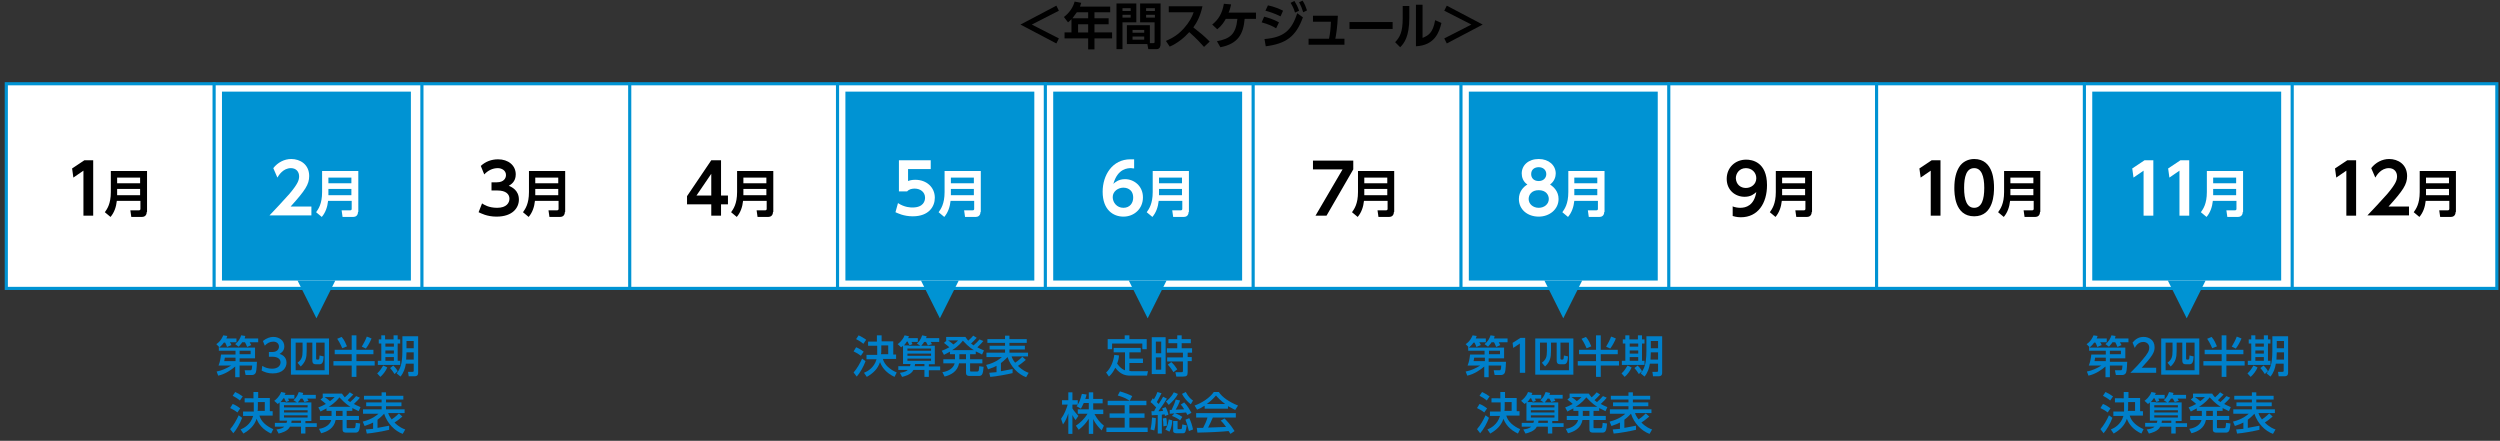
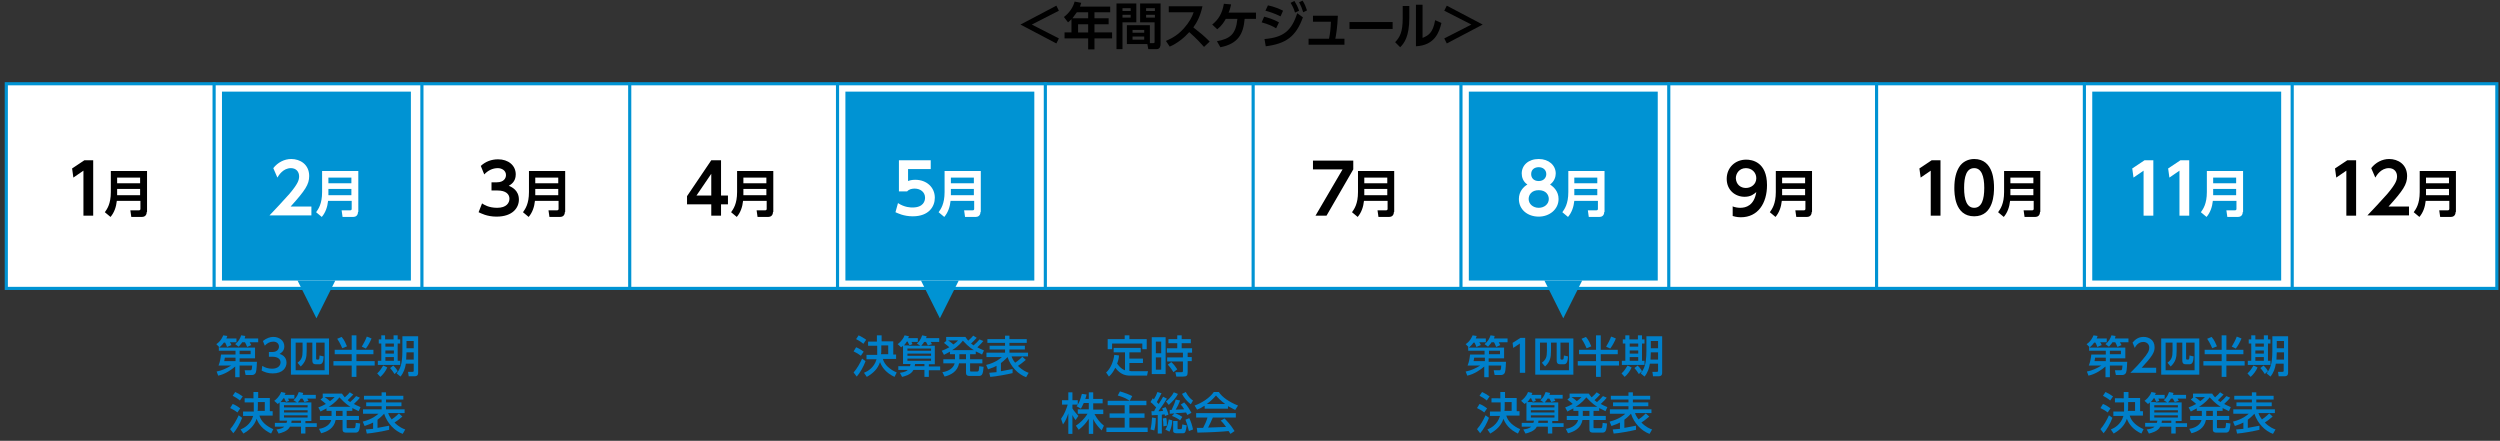
<svg xmlns="http://www.w3.org/2000/svg" version="1.1" x="0px" y="0px" viewBox="0 0 794 140" style="enable-background:new 0 0 794 140;" xml:space="preserve">
  <rect x="0" y="0" width="794" height="140" fill="#333333" stroke="none" />
  <style type="text/css">
	.st0{display:none;}
	.st1{display:inline;}
	.st2{fill:#FFFFFF;}
	.st3{fill:#0093D3;}
	.st4{display:inline;fill:#0093D3;}
	.st5{display:inline;fill:none;stroke:#0093D3;stroke-miterlimit:10;}
	.st6{fill:#0080CB;}
	.st7{fill:#FFFFFF;stroke:#0093D3;stroke-miterlimit:10;}
</style>
  <g id="レイヤー_2_00000041264142576011539380000013006206763022917772_" class="st0">
    <g class="st1">
      <rect x="1.5" y="27.5" class="st2" width="791" height="65" />
      <path class="st3" d="M792,28v64H2V28H792 M793,27H1v66h792V27L793,27z" />
    </g>
    <rect x="70" y="30" class="st4" width="60" height="60" />
    <rect x="334" y="30" class="st4" width="60" height="60" />
    <rect x="466" y="30" class="st4" width="60" height="60" />
    <rect x="664" y="30" class="st4" width="60" height="60" />
    <polygon class="st4" points="100,102 94,90 106,90  " />
    <polygon class="st4" points="364,102 358,90 370,90  " />
    <polygon class="st4" points="496,102 490,90 502,90  " />
    <polygon class="st4" points="694,102 688,90 700,90  " />
    <line class="st5" x1="67.5" y1="93" x2="67.5" y2="27" />
    <line class="st5" x1="133.5" y1="93" x2="133.5" y2="27" />
    <line class="st5" x1="199.5" y1="93" x2="199.5" y2="27" />
    <line class="st5" x1="265.5" y1="93" x2="265.5" y2="27" />
    <line class="st5" x1="331.5" y1="93" x2="331.5" y2="27" />
    <line class="st5" x1="397.5" y1="93" x2="397.5" y2="27" />
    <line class="st5" x1="463.5" y1="93" x2="463.5" y2="27" />
    <line class="st5" x1="529.5" y1="93" x2="529.5" y2="27" />
    <line class="st5" x1="595.5" y1="93" x2="595.5" y2="27" />
    <line class="st5" x1="661.5" y1="93" x2="661.5" y2="27" />
    <line class="st5" x1="727.5" y1="93" x2="727.5" y2="27" />
    <g class="st1">
      <g>
-         <path d="M305.7,13.1l-0.8,1.6l-11.4-6l11.4-6l0.8,1.6l-8.6,4.4L305.7,13.1z" />
        <path d="M316.6,13v2.1H307c1.4-1.4,2.9-3,4.6-5c1.9-2.3,2.3-3.2,2.3-4.1c0-1-0.7-1.9-1.9-1.9c-1.8,0-2.8,1.7-3.1,2.2l-1-2.2     c1-1.3,2.5-2.1,4.1-2.1c2.1,0,4.2,1.2,4.2,3.9c0,1.9-0.9,3.4-4.3,7L316.6,13L316.6,13z" />
        <path d="M317.9,8.7c0-2.3,0.4-3.7,1.1-4.8c0.8-1.3,2.2-1.9,3.5-1.9c4.6,0,4.6,5.5,4.6,6.6c0,1.2,0,6.6-4.6,6.6     S317.9,9.9,317.9,8.7z M324.8,8.7c0-2.8-0.6-4.6-2.3-4.6c-1.8,0-2.3,2-2.3,4.6c0,2.8,0.6,4.6,2.3,4.6     C324.2,13.3,324.8,11.3,324.8,8.7z" />
        <path d="M337,13v2.1h-9.6c1.4-1.4,2.9-3,4.6-5c1.9-2.3,2.3-3.2,2.3-4.1c0-1-0.7-1.9-1.9-1.9c-1.8,0-2.8,1.7-3.1,2.2l-1-2.2     c1-1.3,2.5-2.1,4.1-2.1c2.1,0,4.2,1.2,4.2,3.9c0,1.9-0.9,3.4-4.3,7L337,13L337,13z" />
        <path d="M341.4,2.3h2v12.8h-2.3V4.7l-2.3,1.6l-0.3-2.1L341.4,2.3z" />
        <path d="M360.9,2.9v1.9h-5v1.9h4.5v1.9h-4.5v2.6h5.6V13h-5.6v3.5h-2V13h-7.5v-1.9h2.2V7c-0.5,0.5-0.7,0.7-1.1,1l-1.3-1.7     c1.7-1.3,2.9-3,3.4-4.9l2.1,0.4c-0.1,0.4-0.2,0.7-0.4,1.2L360.9,2.9L360.9,2.9z M350.3,4.8c-0.7,1-1.1,1.5-1.4,1.9h5V4.8H350.3z      M353.9,8.6h-3.2v2.6h3.2V8.6z" />
        <path d="M382.2,2.9v1.9h-5v1.9h4.5v1.9h-4.5v2.6h5.6V13h-5.6v3.5h-2V13h-7.5v-1.9h2.2V7c-0.5,0.5-0.7,0.7-1.1,1l-1.3-1.7     c1.7-1.3,2.9-3,3.4-4.9l2.1,0.4c-0.1,0.4-0.2,0.7-0.4,1.2L382.2,2.9L382.2,2.9z M371.6,4.8c-0.7,1-1.1,1.5-1.4,1.9h5V4.8H371.6z      M375.2,8.6H372v2.6h3.2V8.6z" />
        <path d="M384.2,2h6.3v6h-4.4v8.5h-1.9V2z M386.1,3.5v0.9h2.6V3.5H386.1z M386.1,5.6v0.9h2.6V5.6H386.1z M394.9,14.6h1.1     c0.4,0,0.4-0.2,0.4-0.5V8h-4.6V2h6.5v12.9c0,0.6-0.2,1.6-1.2,1.6h-2.7L394,15h-6.5V8.9h7.3v5.7H394.9z M389.3,10.4v0.9h3.7v-0.9     H389.3z M389.3,12.5v1h3.7v-1H389.3z M393.6,3.5v0.9h2.8V3.5H393.6z M393.6,5.6v0.9h2.8V5.6H393.6z" />
        <path d="M411.5,2.9c-0.7,3.2-1.8,5.2-2.9,6.7c2.4,1.9,3.3,2.6,5.2,4.5l-1.8,1.7c-1-1.1-2.3-2.6-4.7-4.7c-1.5,1.7-3.8,3.6-6.2,4.6     l-1.2-1.8c2.3-1,4-2.1,5.7-4s2.6-3.6,3.1-5.1h-7.9v-2L411.5,2.9L411.5,2.9z" />
        <path d="M416.2,14c4.1-0.8,6-2.1,6.5-7.1H419c-0.5,0.9-1.2,2.1-2.7,3.3l-1.6-1.5c1.9-1.5,3.2-3.5,3.7-6.6l2.3,0.2     c-0.2,0.9-0.4,1.8-0.8,2.6h8.7v2H425c-0.4,4.7-2,7.9-7.7,9L416.2,14z" />
        <path d="M435,9.9c-0.9-0.6-2.4-1.3-4.6-1.9l0.8-1.8c1.2,0.3,2.9,0.8,4.7,1.8L435,9.9z M431.2,13.3c6-0.5,8.6-2.6,10.4-8.2     l1.8,1.3c-2.2,6.2-5.5,8.4-11.8,9.2L431.2,13.3z M436.3,6.1c-2-1-3.7-1.5-4.8-1.8l0.8-1.7c2,0.4,3.8,1.2,4.8,1.7L436.3,6.1z      M440.7,1.2c0.6,1,1,1.7,1.5,3.1L441,4.9c-0.4-1.3-0.7-1.9-1.4-3.1L440.7,1.2z M443.3,1.1c0.7,1.1,1,1.9,1.4,3.1l-1.2,0.6     c-0.4-1.3-0.7-2-1.3-3.2L443.3,1.1z" />
        <path d="M456.6,13.2v1.9h-11.4v-1.9h6.5c0.4-2,0.5-3.1,0.6-5.4h-5.7V5.9h7.9c-0.1,3.4-0.6,6.4-0.8,7.3     C453.7,13.2,456.6,13.2,456.6,13.2z" />
        <path d="M472,7.9v2.2h-13.7V7.9H472z" />
        <path d="M477.3,6.5c0,6-1.6,8.1-2.9,9.4l-1.6-1.6c1.5-1.6,2.4-3.2,2.4-7.6V2.8h2.1V6.5z M481.5,12.9c1.6-0.7,3.2-1.4,3.9-5.6     l2,0.9c-0.7,2.9-2.1,7.1-8.1,7.4V2.4h2.1v10.5H481.5z" />
        <path d="M488.3,4.3l0.8-1.6l11.4,6l-11.4,6l-0.8-1.6l8.6-4.4L488.3,4.3z" />
      </g>
    </g>
    <g class="st1">
      <path class="st6" d="M74.2,112.3H69v-1.2h0.1l-0.9-0.9c1.4-0.9,2-2.3,2.2-2.8l1.3,0.2c-0.1,0.3-0.2,0.5-0.3,0.8h3.2v1.2h-2.1    c0.2,0.2,0.4,0.6,0.5,0.9l-1.4,0.6c-0.1-0.3-0.3-0.9-0.6-1.4h-0.4c-0.7,1-1.2,1.3-1.5,1.6h11.2v3.4h-4.9v1.1H81    c-0.1,2.4-0.2,3.3-0.5,3.7c-0.4,0.5-0.9,0.5-1.1,0.5h-2l-0.3-1.5h1.7c0.5,0,0.6,0,0.7-1.5h-4v3.7h-1.4v-3.4    c-1.1,1-3.3,2.5-5.4,2.9l-0.5-1.3c1.6-0.3,3.2-1,4.6-1.9h-4c0.5-1.3,0.6-1.9,0.8-3.5h4.6C74.2,113.5,74.2,112.3,74.2,112.3z     M74.2,114.5h-3.3c0,0.2-0.1,0.7-0.2,1.1h3.6L74.2,114.5L74.2,114.5z M76.5,109.5c-0.5,0.8-0.9,1.1-1.2,1.5l-1.1-0.8    c1-0.8,1.6-1.8,1.9-2.8l1.3,0.2c-0.1,0.3-0.1,0.5-0.2,0.8h4.3v1.2h-2.7c0,0.1,0.3,0.5,0.5,0.9l-1.3,0.6c-0.4-1-0.5-1.1-0.7-1.5    L76.5,109.5L76.5,109.5z M75.6,113.4h3.5v-1.1h-3.5V113.4z" />
      <path class="st6" d="M82.8,117.1c0.9,0.6,2,0.9,3.1,0.9c2,0,2.7-1.1,2.7-2c0-1-0.8-1.8-2.6-1.8h-1.1v-1.5H86    c1.5,0,2.1-0.9,2.1-1.7c0-1.1-0.9-1.6-1.8-1.6c-1.1,0-2,0.5-2.7,1.3l-0.6-1.5c1.1-0.9,2.3-1.3,3.3-1.3c1.8,0,3.5,1.1,3.5,3    c0,1.6-1.1,2.1-1.5,2.4c0.6,0.2,2.2,0.8,2.2,2.8c0,1.5-1.1,3.4-4.4,3.4c-1.5,0-2.5-0.4-3.5-0.9L82.8,117.1z" />
      <path class="st6" d="M91.9,108.4H104v11.5H91.9V108.4z M95.4,109.7h-2v8.8h9.2v-8.8h-2.7v5.1c0,0.2,0.1,0.3,0.3,0.3h0.3    c0.4,0,0.4-0.1,0.5-1.3l1.3,0.3c-0.1,1.8-0.4,2.5-1.4,2.5h-1c-0.7,0-1.2-0.2-1.2-1.2v-5.7h-1.8v2.6c0,2.2-0.3,3.5-1.9,5l-1-1.2    c1.3-1,1.6-1.8,1.6-3.8v-2.6H95.4z" />
      <path class="st6" d="M111.2,107.4h1.5v4.6h5.4v1.4h-5.4v2.2h5.8v1.4h-5.8v3.6h-1.5V117h-5.8v-1.4h5.8v-2.2h-5.4V112h5.4V107.4z     M108,107.9c0.9,1,1.4,2.3,1.7,3l-1.5,0.6c-0.1-0.2-0.7-1.7-1.6-3L108,107.9z M117.5,108.4c-0.4,1-1.1,2.3-1.8,3.2l-1.3-0.6    c0.7-1.2,1.1-1.9,1.6-3.2L117.5,108.4z" />
      <path class="st6" d="M122.5,117.6c-0.5,1.2-1.4,2.3-2.2,3l-1-1.1c0.8-0.7,1.5-1.8,1.9-2.5L122.5,117.6z M120.5,107.4h1.3v1.3h2.7    v-1.3h1.3v1.3h0.8v1.3h-0.8v5.5h0.8v1.3h-7.2v-1.3h1.1V110h-0.8v-1.3h0.8C120.5,108.7,120.5,107.4,120.5,107.4z M121.9,110v1h2.7    v-1H121.9z M121.9,112.2v1h2.7v-1H121.9z M121.9,114.3v1.2h2.7v-1.2H121.9z M124.4,117c0.2,0.2,1,0.9,1.4,1.8l-1,0.9    c-0.2-0.4-1-1.5-1.4-1.9L124.4,117z M130.9,116.4h-2.5c-0.2,1.4-0.7,2.9-1.7,4.1l-1.2-1c1-1.4,1.8-2.7,1.8-7.2v-4.6h5v11.6    c0,1.1-0.8,1.1-1.2,1.1h-1.8l-0.2-1.4h1.4c0.3,0,0.4-0.1,0.4-0.4V116.4z M128.6,112.8l-0.1,2.3h2.4v-2.3H128.6z M128.6,109.2v2.3    h2.3v-2.3H128.6z" />
      <path class="st6" d="M76.4,133.6c-0.6,1.7-1.8,3.8-2.8,4.9l-1-1.3c1-1.1,2.1-3,2.7-4.4L76.4,133.6z M73.4,129.2    c0.6,0.2,1.5,0.7,2.4,1.4l-0.9,1.3c-0.6-0.5-1.6-1.1-2.3-1.4L73.4,129.2z M74.2,125.4c0.7,0.3,1.7,0.9,2.4,1.4l-0.9,1.3    c-0.7-0.6-1.5-1.1-2.3-1.5L74.2,125.4z M80,127.3v-1.9h1.5v1.9h3.7v4.2H86v1.4h-4.2c0.5,1.9,2.3,3.4,4.4,4.3l-0.7,1.4    c-2.6-1.2-4-3-4.6-4.7c-0.7,2.1-2.1,3.5-4.2,4.7l-0.9-1.3c1-0.4,3.2-1.5,4-4.3h-3.2v-1.4H80c0-0.4,0-0.4,0-1.4v-1.5h-3v-1.3    L80,127.3L80,127.3z M83.6,131.5v-2.9h-2.2v1.4c0,0.7,0,1.1-0.1,1.4h2.3V131.5z" />
      <path class="st6" d="M96.5,136.4v2.2h-1.4v-2.2h-3.5c-0.7,1.5-2.8,2-3.6,2.2l-0.7-1.3c0.6-0.1,1.8-0.2,2.5-0.9h-3v-1.2h3.7    c0.1-0.3,0.1-0.4,0.2-0.7h-2.4v-5.8c-0.2,0.2-0.3,0.3-0.6,0.5l-1.1-1c0.4-0.3,1.6-1.2,2.2-2.8l1.4,0.3c-0.2,0.4-0.2,0.5-0.3,0.6    H93v1.2h-2c0.1,0.2,0.1,0.3,0.3,0.7l-1.3,0.5h4l-1.1-0.7c0.4-0.3,1.2-1.1,1.7-2.6l1.4,0.3c0,0.2-0.1,0.3-0.2,0.6h4.2v1.2h-2.7    c0.1,0.2,0.3,0.6,0.4,0.7l-1.3,0.4l-0.6-1.1h-0.6c-0.1,0.2-0.4,0.7-0.9,1.2h4.3v5.9h-2.1v0.7h3.6v1.2L96.5,136.4L96.5,136.4z     M89.8,127.4h-0.3c-0.3,0.4-0.5,0.8-0.9,1.2h1.8C90,128,90,127.9,89.8,127.4z M97.2,129.6h-7.5v0.7h7.5V129.6z M97.2,131.2h-7.5    v0.7h7.5V131.2z M97.2,132.8h-7.5v0.7h7.5V132.8z M95.1,134.5h-3c0,0.3,0,0.4-0.1,0.7h3.1V134.5z" />
-       <path class="st6" d="M113.8,127.2c-0.3,0.4-0.8,1-1.9,2c0.6,0.3,1.1,0.6,2.1,1l-0.6,1.3c-0.7-0.4-1.2-0.6-2-1v0.9h-1.8v1.6h3.9    v1.3h-3.9v2.3c0,0.3,0.1,0.3,0.4,0.3h1.8c0.6,0,0.6-0.3,0.7-1.7l1.4,0.2c-0.2,2-0.3,2.9-1.5,2.9h-2.9c-0.6,0-1.2-0.1-1.2-1v-3    h-2.2c-0.5,2.6-2.6,3.7-4.6,4.2l-0.7-1.4c2.2-0.3,3.6-1.5,3.9-2.8h-3.6V133h3.7v-1.6h-1.6v-0.8c-0.7,0.4-1.1,0.6-1.9,1l-0.7-1.3    c0.8-0.3,1.3-0.5,2.4-1.1c-0.2-0.2-0.9-0.8-1.7-1.4l0.8-0.7H102v-1.2h6.1c0.4,0.6,0.6,0.8,0.9,1.2c0.7-0.6,1.2-1.1,1.6-1.6    l1.1,0.7c-0.5,0.6-1.2,1.2-1.8,1.8c0.3,0.2,0.4,0.3,0.8,0.6c0.8-0.7,1.4-1.3,1.9-1.9L113.8,127.2z M102.6,127    c0.8,0.5,1.6,1.2,1.7,1.3c0.7-0.5,1-0.8,1.5-1.3H102.6z M110.8,130.1c-1.7-1-2.9-2.4-3.5-3c-0.5,0.6-1.3,1.7-3.4,3H110.8z     M108.3,131.4h-2.1v1.6h2.1V131.4z" />
      <path class="st6" d="M127.4,138.7c-2.5-0.9-4.9-3.3-5.9-6.4c-0.3,0.3-0.9,1-2.1,1.9v2.6c1.1-0.2,2.2-0.4,3.7-0.7v1.3    c-1.6,0.4-5.4,1.1-7.1,1.2l-0.3-1.3c0.7-0.1,1.5-0.1,2.3-0.2v-2c-0.5,0.3-1.3,0.6-2.7,1.1l-0.6-1.4c3-0.7,4.7-2.2,5-2.5H115v-1.2    h5.9v-1H116v-1.2h4.9V128h-5.6v-1.2h5.6v-1.1h1.4v1.1h5.5v1.2h-5.5v0.9h4.9v1.2h-4.9v1h5.9v1.2H123c0.1,0.4,0.4,1.1,1.1,2    c0.2-0.1,1.2-0.8,2.3-1.9l1.1,1c-0.9,0.8-2,1.6-2.5,1.9c1.5,1.5,2.8,2,3.4,2.2L127.4,138.7z" />
    </g>
    <g class="st1">
      <path class="st6" d="M339.9,115.6c-0.6,1.7-1.8,3.8-2.8,4.9l-1-1.3c1-1.1,2.1-3,2.7-4.4L339.9,115.6z M336.9,111.2    c0.6,0.2,1.5,0.7,2.4,1.4l-0.9,1.3c-0.6-0.5-1.6-1.1-2.3-1.4L336.9,111.2z M337.7,107.4c0.7,0.3,1.7,0.9,2.4,1.4l-0.9,1.3    c-0.7-0.6-1.5-1.1-2.3-1.5L337.7,107.4z M343.5,109.3v-1.9h1.5v1.9h3.7v4.2h0.9v1.4h-4.2c0.5,1.9,2.3,3.4,4.4,4.3l-0.7,1.4    c-2.6-1.2-4-3-4.6-4.7c-0.7,2.1-2.1,3.5-4.2,4.7l-0.9-1.3c1-0.4,3.2-1.5,4-4.3h-3.2v-1.4h3.4c0-0.4,0-0.4,0-1.4v-1.5h-2.9v-1.3    L343.5,109.3L343.5,109.3z M347.1,113.5v-2.9h-2.2v1.4c0,0.7,0,1.1-0.1,1.4L347.1,113.5L347.1,113.5z" />
      <path class="st6" d="M360,118.4v2.2h-1.4v-2.2h-3.5c-0.7,1.5-2.8,2-3.6,2.2l-0.7-1.3c0.6-0.1,1.8-0.2,2.5-0.9h-3v-1.2h3.7    c0.1-0.3,0.1-0.4,0.2-0.7h-2.4v-5.8c-0.2,0.2-0.3,0.3-0.6,0.5l-1.1-1c0.4-0.3,1.6-1.2,2.2-2.8l1.4,0.3c-0.2,0.4-0.2,0.5-0.3,0.6    h3.1v1.2h-2c0.1,0.2,0.1,0.3,0.3,0.7l-1.3,0.5h3.8l-1.1-0.7c0.4-0.3,1.2-1.1,1.7-2.6l1.4,0.3c0,0.2-0.1,0.3-0.2,0.6h4.2v1.2h-2.7    c0.1,0.2,0.3,0.6,0.4,0.7l-1.3,0.4l-0.6-1.1h-0.6c-0.1,0.2-0.4,0.7-0.9,1.2h4.3v5.9H360v0.7h3.6v1.2L360,118.4L360,118.4z     M353.3,109.4H353c-0.3,0.4-0.5,0.8-0.9,1.2h1.8C353.5,110,353.5,109.9,353.3,109.4z M360.7,111.6h-7.5v0.7h7.5V111.6z     M360.7,113.2h-7.5v0.7h7.5V113.2z M360.7,114.8h-7.5v0.7h7.5V114.8z M358.6,116.5h-3c0,0.3,0,0.4-0.1,0.7h3.1V116.5z" />
      <path class="st6" d="M377.3,109.2c-0.3,0.4-0.8,1-1.9,2c0.6,0.3,1.1,0.6,2.1,1l-0.6,1.3c-0.7-0.4-1.2-0.6-2-1v0.9h-1.8v1.6h3.9    v1.3h-3.9v2.3c0,0.3,0.1,0.3,0.4,0.3h1.8c0.6,0,0.6-0.3,0.7-1.7l1.4,0.2c-0.2,2-0.3,2.9-1.5,2.9H373c-0.6,0-1.2-0.1-1.2-1v-3h-2.2    c-0.5,2.6-2.6,3.7-4.6,4.2l-0.7-1.4c2.2-0.3,3.6-1.5,3.9-2.8h-3.6V115h3.7v-1.6h-1.6v-0.8c-0.7,0.4-1.1,0.6-1.9,1l-0.7-1.3    c0.8-0.3,1.3-0.5,2.4-1.1c-0.2-0.2-0.9-0.8-1.7-1.4l0.8-0.7h-0.1v-1.2h6.1c0.4,0.6,0.6,0.8,0.9,1.2c0.7-0.6,1.2-1.1,1.6-1.6    l1.1,0.7c-0.5,0.6-1.2,1.2-1.8,1.8c0.3,0.2,0.4,0.3,0.8,0.6c0.8-0.7,1.4-1.3,1.9-1.9L377.3,109.2z M366.1,109    c0.8,0.5,1.6,1.2,1.7,1.3c0.7-0.5,1-0.8,1.5-1.3H366.1z M374.3,112.1c-1.7-1-2.9-2.4-3.5-3c-0.5,0.6-1.3,1.7-3.4,3H374.3z     M371.8,113.4h-2.1v1.6h2.1V113.4z" />
      <path class="st6" d="M390.9,120.7c-2.5-0.9-4.9-3.3-5.9-6.4c-0.3,0.3-0.9,1-2.1,1.9v2.6c1.1-0.2,2.2-0.4,3.7-0.7v1.3    c-1.6,0.4-5.4,1.1-7.1,1.2l-0.3-1.3c0.7-0.1,1.5-0.1,2.3-0.2v-2c-0.5,0.3-1.3,0.6-2.7,1.1l-0.6-1.4c3-0.7,4.7-2.2,5-2.5h-4.9v-1.2    h5.9v-1h-4.9v-1.2h4.9V110h-5.6v-1.2h5.6v-1.1h1.4v1.1h5.5v1.2h-5.5v0.9h4.9v1.2h-4.9v1h5.9v1.2h-5.2c0.1,0.4,0.4,1.1,1.1,2    c0.2-0.1,1.2-0.8,2.3-1.9l1.1,1c-0.9,0.8-2,1.6-2.5,1.9c1.5,1.5,2.8,2,3.4,2.2L390.9,120.7z" />
      <path class="st6" d="M328,130.8h-3.6v-1.4h8.6v1.4h-3.6v2h4.3v1.4h-4.3v2.5c0.4,0.1,0.7,0.1,0.9,0.1h5l-0.3,1.4h-5.4    c-1.5,0-3.1-0.3-4.8-2.5c-0.4,0.9-1,1.9-2,2.8l-0.9-1.3c1.3-1.1,2.3-3.3,2.6-5.6l1.5,0.2c-0.1,1.2-0.3,1.8-0.6,2.6    c0.9,1.2,1.6,1.8,2.5,2.1L328,130.8L328,130.8z M329.5,125.4v1.2h5.5v3.2h-1.4V128H324v1.8h-1.4v-3.2h5.4v-1.2    C328,125.4,329.5,125.4,329.5,125.4z" />
      <path class="st6" d="M340.9,126v11.7h-4.4V126H340.9z M339.5,127.4h-1.7v3.7h1.7V127.4z M339.5,132.4h-1.7v3.9h1.7V132.4z     M347.9,137.1c0,1.1-0.3,1.4-1.5,1.4h-2.1l-0.3-1.4h2c0.2,0,0.4,0,0.4-0.4v-3h-5v-1.3h5V131h-5.1v-1.4h3.3V128h-2.8v-1.3h2.8v-1.2    h1.4v1.2h2.9v1.3H346v1.6h3.3v1.4h-1.4v1.4h1.3v1.3h-1.3V137.1z M343.4,137.1c-0.8-1.2-1-1.5-1.8-2.4l1.1-0.8    c0.9,0.8,1.3,1.4,1.9,2.3L343.4,137.1z" />
      <path class="st6" d="M357.4,128.9c-0.4,0.9-0.7,1.4-0.9,1.8l-1.4-0.8c0.1-0.1,0.3-0.3,0.4-0.5h-1.7v1.2c0.5,0.9,1.3,1.7,1.9,2.4    l-0.9,1.3c-0.4-0.5-0.7-0.9-1-1.6v6h-1.3v-6.5c-0.4,1.2-0.9,2.5-1.7,3.5l-0.6-1.8c1.1-1.5,1.7-3.2,2.1-4.5h-1.8V128h2v-2.5h1.3    v2.5h1.7v1.4c0.4-0.6,0.8-1.4,1.3-3.4l1.5,0.2c-0.1,0.4-0.2,0.9-0.4,1.4h1.1v-2.1h1.4v2.1h3v1.4h-3v2h3.2v1.4h-2.8    c1,1.8,1.7,2.6,3,3.7l-0.7,1.5c-0.5-0.5-1.8-1.7-2.7-3.6v4.7H359V134c-0.9,1.4-1.8,2.4-3.2,3.5l-0.9-1.3c1.2-0.8,2.6-2,3.7-3.8    h-3.1V131h3.5v-2L357.4,128.9L357.4,128.9z" />
      <path class="st6" d="M371.9,128.2c-1.1-0.7-1.8-1.1-3.8-1.7l0.7-1.3c1.7,0.5,2.7,0.9,3.9,1.5L371.9,128.2h5.3v1.4h-5.4v2.6h4.8    v1.4h-4.8v3.1h5.8v1.4h-13.1v-1.4h5.8v-3.1h-4.8v-1.4h4.8v-2.6H365v-1.4H371.9z" />
      <path class="st6" d="M380.4,130.3c-0.9-1-1.5-1.5-1.8-1.7l0.7-1.2c0.2,0.1,0.2,0.2,0.4,0.3c0.5-0.8,0.8-1.5,1.1-2.3l1.3,0.4    c-0.5,1.1-1.3,2.4-1.5,2.8c0.4,0.4,0.5,0.5,0.6,0.6c0.8-1.2,1.1-1.8,1.4-2.3l1.2,0.6c-0.8,1.4-2.4,3.6-2.7,4c0.5,0,0.7,0,1.5-0.1    c-0.1-0.4-0.2-0.5-0.3-0.8l1.1-0.4c0.4,0.7,0.8,1.8,0.9,2.4l-1.1,0.4c-0.1-0.3-0.1-0.3-0.1-0.5c-0.3,0-0.7,0.1-0.9,0.1v6h-1.3    v-5.9c-1.3,0.1-1.4,0.1-1.9,0.1l-0.1-1.3c0.4,0,0.5,0,0.9,0C379.8,131.2,380.2,130.6,380.4,130.3z M380.2,133.7    c0,0.4-0.1,2.6-0.5,3.9l-1.2-0.3c0.3-1.3,0.4-2.5,0.5-3.8L380.2,133.7z M383.5,133.6c0.2,0.8,0.2,1.6,0.2,2.5l-1.1,0.2    c0-0.9-0.1-2-0.2-2.5L383.5,133.6z M385.4,134.4c0,0.5-0.1,2.2-0.9,3.6l-1.3-0.7c0.3-0.4,0.8-1.2,1.1-3.2L385.4,134.4z M387.3,126    c-0.6,1.3-1.8,2.5-2.9,3.5l-0.9-1.1c0.4-0.3,1.6-1.2,2.5-2.9L387.3,126z M386.1,132.2c-0.3,0-1.2,0.1-1.5,0.1V131    c0.2,0,0.3,0,0.6,0c0.6-1.2,1.1-2.5,1.3-3.3l1.4,0.3c-0.5,1.3-0.7,1.7-1.4,2.9c0.6,0,2.1-0.1,2.7-0.1c-0.6-1-0.7-1.1-1.1-1.5    l1.1-0.7c1.1,1.1,1.8,2.4,2.3,3.3l-1.3,0.7c-0.2-0.3-0.2-0.5-0.4-0.8c-1.5,0.1-1.7,0.2-3.5,0.2c1.2,0.5,1.7,0.8,2.3,1.2l-0.7,1.1    c-0.6-0.5-1.7-1.1-2.6-1.4L386.1,132.2z M387.2,134.6v2.3c0,0.3,0.1,0.3,0.3,0.3h0.7c0.3,0,0.4,0,0.5-1.5l1.4,0.3    c-0.3,2-0.4,2.5-1.2,2.5h-2c-0.4,0-1.1-0.1-1.1-0.7v-3.2L387.2,134.6L387.2,134.6z M391.4,129.3c-1.2-0.9-2.1-2-2.8-3.3l1.2-0.6    c0.9,1.7,1.8,2.4,2.3,2.7L391.4,129.3z M390.8,133.7c0.5,0.9,1,2.5,1.2,3.6l-1.3,0.5c-0.4-1.7-0.7-2.6-1.1-3.6L390.8,133.7z" />
      <path class="st6" d="M395.6,129.8c-1.1,0.7-1.7,1-2.3,1.2l-0.8-1.3c2.3-0.8,4.9-2.5,6.1-4.3h1.6c1,1.6,3.3,3.2,6.1,4.3l-0.9,1.4    c-0.6-0.3-1.4-0.7-2.3-1.2v0.8h-7.4v-0.9H395.6z M404,138.7c-0.2-0.3-0.3-0.5-0.6-0.9c-1.9,0.2-5.1,0.4-9.9,0.5l-0.2-1.5    c0.3,0,1.6,0,2,0c0.4-0.7,1.1-2.2,1.4-3.3H393v-1.4h12.6v1.4h-7.3c-0.5,1.1-1,2.3-1.5,3.2c2.6-0.1,2.9-0.1,5.7-0.2    c-0.7-0.9-1-1.4-1.7-2l1.2-0.7c0.4,0.4,2,2,3.3,4L404,138.7z M402.3,129.2c-1.5-1.1-2.6-2.3-2.9-2.7c-0.6,0.7-1.3,1.5-2.9,2.7    H402.3z" />
    </g>
    <g class="st1">
      <path class="st6" d="M471,112.3h-5.2v-1.2h0.1l-0.9-0.9c1.4-0.9,2-2.3,2.2-2.8l1.3,0.2c-0.1,0.3-0.2,0.5-0.3,0.8h3.2v1.2h-2.1    c0.2,0.2,0.4,0.6,0.5,0.9l-1.4,0.6c-0.1-0.3-0.3-0.9-0.6-1.4h-0.4c-0.7,1-1.2,1.3-1.5,1.6h11.2v3.4h-4.9v1.1h5.5    c-0.1,2.4-0.2,3.3-0.5,3.7c-0.4,0.5-0.9,0.5-1.1,0.5h-2l-0.3-1.5h1.7c0.5,0,0.6,0,0.7-1.5h-4v3.7H471v-3.4c-1.1,1-3.3,2.5-5.4,2.9    l-0.5-1.3c1.6-0.3,3.2-1,4.6-1.9h-4c0.5-1.3,0.6-1.9,0.8-3.5h4.6v-1.2H471z M471,114.5h-3.3c0,0.2-0.1,0.7-0.2,1.1h3.6v-1.1H471z     M473.3,109.5c-0.5,0.8-0.9,1.1-1.2,1.5l-1.1-0.8c1-0.8,1.6-1.8,1.9-2.8l1.3,0.2c-0.1,0.3-0.1,0.5-0.2,0.8h4.3v1.2h-2.7    c0,0.1,0.3,0.5,0.5,0.9l-1.3,0.6c-0.4-1-0.5-1.1-0.7-1.5L473.3,109.5L473.3,109.5z M472.4,113.4h3.5v-1.1h-3.5V113.4z" />
      <path class="st6" d="M482.4,108.2h1.5v11.1h-1.7V110l-2.1,1.4l-0.2-1.6L482.4,108.2z" />
      <path class="st6" d="M487.1,108.4h12.1v11.5h-12.1V108.4z M490.6,109.7h-2v8.8h9.2v-8.8H495v5.1c0,0.2,0.1,0.3,0.3,0.3h0.3    c0.4,0,0.4-0.1,0.5-1.3l1.3,0.3c-0.1,1.8-0.4,2.5-1.4,2.5h-1c-0.7,0-1.2-0.2-1.2-1.2v-5.7H492v2.6c0,2.2-0.3,3.5-1.9,5l-1-1.2    c1.3-1,1.6-1.8,1.6-3.8L490.6,109.7L490.6,109.7z" />
      <path class="st6" d="M506.4,107.4h1.5v4.6h5.4v1.4h-5.4v2.2h5.8v1.4h-5.8v3.6h-1.5V117h-5.8v-1.4h5.8v-2.2H501V112h5.4V107.4z     M503.2,107.9c0.9,1,1.4,2.3,1.7,3l-1.5,0.6c-0.1-0.2-0.7-1.7-1.6-3L503.2,107.9z M512.7,108.4c-0.4,1-1.1,2.3-1.8,3.2l-1.3-0.6    c0.7-1.2,1.1-1.9,1.6-3.2L512.7,108.4z" />
      <path class="st6" d="M517.7,117.6c-0.5,1.2-1.4,2.3-2.2,3l-1-1.1c0.8-0.7,1.5-1.8,1.9-2.5L517.7,117.6z M515.7,107.4h1.3v1.3h2.7    v-1.3h1.3v1.3h0.8v1.3H521v5.5h0.8v1.3h-7.2v-1.3h1.1V110h-0.8v-1.3h0.8L515.7,107.4L515.7,107.4z M517.1,110v1h2.7v-1H517.1z     M517.1,112.2v1h2.7v-1H517.1z M517.1,114.3v1.2h2.7v-1.2H517.1z M519.6,117c0.2,0.2,1,0.9,1.4,1.8l-1,0.9c-0.2-0.4-1-1.5-1.4-1.9    L519.6,117z M526.1,116.4h-2.5c-0.2,1.4-0.7,2.9-1.7,4.1l-1.2-1c1-1.4,1.8-2.7,1.8-7.2v-4.6h5v11.6c0,1.1-0.8,1.1-1.2,1.1h-1.8    l-0.2-1.4h1.4c0.3,0,0.4-0.1,0.4-0.4V116.4z M523.8,112.8l-0.1,2.3h2.4v-2.3H523.8z M523.8,109.2v2.3h2.3v-2.3H523.8z" />
      <path class="st6" d="M472.4,133.6c-0.6,1.7-1.8,3.8-2.8,4.9l-1-1.3c1-1.1,2.1-3,2.7-4.4L472.4,133.6z M469.4,129.2    c0.6,0.2,1.5,0.7,2.4,1.4l-0.9,1.3c-0.6-0.5-1.6-1.1-2.3-1.4L469.4,129.2z M470.2,125.4c0.7,0.3,1.7,0.9,2.4,1.4l-0.9,1.3    c-0.7-0.6-1.5-1.1-2.3-1.5L470.2,125.4z M476,127.3v-1.9h1.5v1.9h3.7v4.2h0.9v1.4h-4.2c0.5,1.9,2.3,3.4,4.4,4.3l-0.7,1.4    c-2.6-1.2-4-3-4.6-4.7c-0.7,2.1-2.1,3.5-4.2,4.7l-0.9-1.3c1-0.4,3.2-1.5,4-4.3h-3.2v-1.4h3.4c0-0.4,0-0.4,0-1.4v-1.5H473v-1.3    L476,127.3L476,127.3z M479.6,131.5v-2.9h-2.2v1.4c0,0.7,0,1.1-0.1,1.4h2.3V131.5z" />
      <path class="st6" d="M492.5,136.4v2.2h-1.4v-2.2h-3.5c-0.7,1.5-2.8,2-3.6,2.2l-0.7-1.3c0.6-0.1,1.8-0.2,2.5-0.9h-3v-1.2h3.7    c0.1-0.3,0.1-0.4,0.2-0.7h-2.4v-5.8c-0.2,0.2-0.3,0.3-0.6,0.5l-1.1-1c0.4-0.3,1.6-1.2,2.2-2.8l1.4,0.3c-0.2,0.4-0.2,0.5-0.3,0.6    h3.1v1.2h-2c0.1,0.2,0.1,0.3,0.3,0.7l-1.3,0.5h3.8l-1.1-0.7c0.4-0.3,1.2-1.1,1.7-2.6l1.4,0.3c0,0.2-0.1,0.3-0.2,0.6h4.2v1.2h-2.7    c0.1,0.2,0.3,0.6,0.4,0.7l-1.3,0.4l-0.6-1.1H491c-0.1,0.2-0.4,0.7-0.9,1.2h4.3v5.9h-2.1v0.7h3.6v1.2L492.5,136.4L492.5,136.4z     M485.8,127.4h-0.3c-0.3,0.4-0.5,0.8-0.9,1.2h1.8C486,128,486,127.9,485.8,127.4z M493.2,129.6h-7.5v0.7h7.5V129.6z M493.2,131.2    h-7.5v0.7h7.5V131.2z M493.2,132.8h-7.5v0.7h7.5V132.8z M491.1,134.5h-3c0,0.3,0,0.4-0.1,0.7h3.1V134.5z" />
      <path class="st6" d="M509.8,127.2c-0.3,0.4-0.8,1-1.9,2c0.6,0.3,1.1,0.6,2.1,1l-0.6,1.3c-0.7-0.4-1.2-0.6-2-1v0.9h-1.8v1.6h3.9    v1.3h-3.9v2.3c0,0.3,0.1,0.3,0.4,0.3h1.8c0.6,0,0.6-0.3,0.7-1.7l1.4,0.2c-0.2,2-0.3,2.9-1.5,2.9h-2.9c-0.6,0-1.2-0.1-1.2-1v-3    h-2.2c-0.5,2.6-2.6,3.7-4.6,4.2l-0.7-1.4c2.2-0.3,3.6-1.5,3.9-2.8h-3.6V133h3.7v-1.6h-1.6v-0.8c-0.7,0.4-1.1,0.6-1.9,1l-0.7-1.3    c0.8-0.3,1.3-0.5,2.4-1.1c-0.2-0.2-0.9-0.8-1.7-1.4l0.8-0.7H498v-1.2h6.1c0.4,0.6,0.6,0.8,0.9,1.2c0.7-0.6,1.2-1.1,1.6-1.6    l1.1,0.7c-0.5,0.6-1.2,1.2-1.8,1.8c0.3,0.2,0.4,0.3,0.8,0.6c0.8-0.7,1.4-1.3,1.9-1.9L509.8,127.2z M498.6,127    c0.8,0.5,1.6,1.2,1.7,1.3c0.7-0.5,1-0.8,1.5-1.3H498.6z M506.8,130.1c-1.7-1-2.9-2.4-3.5-3c-0.5,0.6-1.3,1.7-3.4,3H506.8z     M504.3,131.4h-2.1v1.6h2.1V131.4z" />
      <path class="st6" d="M523.4,138.7c-2.5-0.9-4.9-3.3-5.9-6.4c-0.3,0.3-0.9,1-2.1,1.9v2.6c1.1-0.2,2.2-0.4,3.7-0.7v1.3    c-1.6,0.4-5.4,1.1-7.1,1.2l-0.3-1.3c0.7-0.1,1.5-0.1,2.3-0.2v-2c-0.5,0.3-1.3,0.6-2.7,1.1l-0.6-1.4c3-0.7,4.7-2.2,5-2.5H511v-1.2    h5.9v-1H512v-1.2h4.9V128h-5.6v-1.2h5.6v-1.1h1.4v1.1h5.5v1.2h-5.5v0.9h4.9v1.2h-4.9v1h5.9v1.2H519c0.1,0.4,0.4,1.1,1.1,2    c0.2-0.1,1.2-0.8,2.3-1.9l1.1,1c-0.9,0.8-2,1.6-2.5,1.9c1.5,1.5,2.8,2,3.4,2.2L523.4,138.7z" />
    </g>
    <g class="st1">
      <path class="st6" d="M668.2,112.3H663v-1.2h0.1l-0.9-0.9c1.4-0.9,2-2.3,2.2-2.8l1.3,0.2c-0.1,0.3-0.2,0.5-0.3,0.8h3.2v1.2h-2.1    c0.2,0.2,0.4,0.6,0.5,0.9l-1.4,0.6c-0.1-0.3-0.3-0.9-0.6-1.4h-0.4c-0.7,1-1.2,1.3-1.5,1.6h11.2v3.4h-4.9v1.1h5.5    c-0.1,2.4-0.2,3.3-0.5,3.7c-0.4,0.5-0.9,0.5-1.1,0.5h-2l-0.3-1.5h1.7c0.5,0,0.6,0,0.7-1.5h-4v3.7H668v-3.4c-1.1,1-3.3,2.5-5.4,2.9    l-0.5-1.3c1.6-0.3,3.2-1,4.6-1.9h-4c0.5-1.3,0.6-1.9,0.8-3.5h4.6v-1.2H668.2z M668.2,114.5h-3.3c0,0.2-0.1,0.7-0.2,1.1h3.6    L668.2,114.5L668.2,114.5z M670.5,109.5c-0.5,0.8-0.9,1.1-1.2,1.5l-1.1-0.8c1-0.8,1.6-1.8,1.9-2.8l1.3,0.2    c-0.1,0.3-0.1,0.5-0.2,0.8h4.3v1.2h-2.7c0,0.1,0.3,0.5,0.5,0.9l-1.3,0.6c-0.4-1-0.5-1.1-0.7-1.5L670.5,109.5L670.5,109.5z     M669.6,113.4h3.5v-1.1h-3.5V113.4z" />
      <path class="st6" d="M684.3,117.8v1.5h-8.2c1.2-1.2,2.5-2.5,3.9-4.2c1.7-2,2.1-2.8,2.1-3.8c0-1.1-0.8-1.8-1.9-1.8    c-1.7,0-2.5,1.5-2.7,1.9l-0.7-1.7c0.9-1.1,2-1.8,3.5-1.8c1.6,0,3.5,0.9,3.5,3.3c0,1.6-0.7,2.8-4.1,6.5L684.3,117.8L684.3,117.8z" />
      <path class="st6" d="M685.9,108.4H698v11.5h-12.1V108.4z M689.3,109.7h-2v8.8h9.2v-8.8h-2.7v5.1c0,0.2,0.1,0.3,0.3,0.3h0.3    c0.4,0,0.4-0.1,0.5-1.3l1.3,0.3c-0.1,1.8-0.4,2.5-1.4,2.5h-1c-0.7,0-1.2-0.2-1.2-1.2v-5.7h-1.8v2.6c0,2.2-0.3,3.5-1.9,5l-1-1.2    c1.3-1,1.6-1.8,1.6-3.8v-2.6H689.3z" />
      <path class="st6" d="M705.1,107.4h1.5v4.6h5.4v1.4h-5.4v2.2h5.8v1.4h-5.8v3.6h-1.5V117h-5.8v-1.4h5.8v-2.2h-5.4V112h5.4V107.4z     M701.9,107.9c0.9,1,1.4,2.3,1.7,3l-1.5,0.6c-0.1-0.2-0.7-1.7-1.6-3L701.9,107.9z M711.4,108.4c-0.4,1-1.1,2.3-1.8,3.2l-1.3-0.6    c0.7-1.2,1.1-1.9,1.6-3.2L711.4,108.4z" />
      <path class="st6" d="M716.5,117.6c-0.5,1.2-1.4,2.3-2.2,3l-1-1.1c0.8-0.7,1.5-1.8,1.9-2.5L716.5,117.6z M714.5,107.4h1.3v1.3h2.7    v-1.3h1.3v1.3h0.8v1.3h-0.8v5.5h0.8v1.3h-7.2v-1.3h1.1V110h-0.8v-1.3h0.8L714.5,107.4L714.5,107.4z M715.8,110v1h2.7v-1H715.8z     M715.8,112.2v1h2.7v-1H715.8z M715.8,114.3v1.2h2.7v-1.2H715.8z M718.4,117c0.2,0.2,1,0.9,1.4,1.8l-1,0.9c-0.2-0.4-1-1.5-1.4-1.9    L718.4,117z M724.8,116.4h-2.5c-0.2,1.4-0.7,2.9-1.7,4.1l-1.2-1c1-1.4,1.8-2.7,1.8-7.2v-4.6h5v11.6c0,1.1-0.8,1.1-1.2,1.1h-1.8    L723,119h1.4c0.3,0,0.4-0.1,0.4-0.4V116.4z M722.6,112.8l-0.1,2.3h2.4v-2.3H722.6z M722.6,109.2v2.3h2.3v-2.3H722.6z" />
      <path class="st6" d="M670.4,133.6c-0.6,1.7-1.8,3.8-2.8,4.9l-1-1.3c1-1.1,2.1-3,2.7-4.4L670.4,133.6z M667.4,129.2    c0.6,0.2,1.5,0.7,2.4,1.4l-0.9,1.3c-0.6-0.5-1.6-1.1-2.3-1.4L667.4,129.2z M668.2,125.4c0.7,0.3,1.7,0.9,2.4,1.4l-0.9,1.3    c-0.7-0.6-1.5-1.1-2.3-1.5L668.2,125.4z M674,127.3v-1.9h1.5v1.9h3.7v4.2h0.9v1.4h-4.2c0.5,1.9,2.3,3.4,4.4,4.3l-0.7,1.4    c-2.6-1.2-4-3-4.6-4.7c-0.7,2.1-2.1,3.5-4.2,4.7l-0.9-1.3c1-0.4,3.2-1.5,4-4.3h-3.2v-1.4h3.4c0-0.4,0-0.4,0-1.4v-1.5H671v-1.3    L674,127.3L674,127.3z M677.6,131.5v-2.9h-2.2v1.4c0,0.7,0,1.1-0.1,1.4h2.3V131.5z" />
      <path class="st6" d="M690.5,136.4v2.2h-1.4v-2.2h-3.5c-0.7,1.5-2.8,2-3.6,2.2l-0.7-1.3c0.6-0.1,1.8-0.2,2.5-0.9h-3v-1.2h3.7    c0.1-0.3,0.1-0.4,0.2-0.7h-2.4v-5.8c-0.2,0.2-0.3,0.3-0.6,0.5l-1.1-1c0.4-0.3,1.6-1.2,2.2-2.8l1.4,0.3c-0.2,0.4-0.2,0.5-0.3,0.6    h3.1v1.2h-2c0.1,0.2,0.1,0.3,0.3,0.7l-1.3,0.5h3.8l-1.1-0.7c0.4-0.3,1.2-1.1,1.7-2.6l1.4,0.3c0,0.2-0.1,0.3-0.2,0.6h4.2v1.2h-2.7    c0.1,0.2,0.3,0.6,0.4,0.7l-1.3,0.4l-0.6-1.1H689c-0.1,0.2-0.4,0.7-0.9,1.2h4.3v5.9h-2.1v0.7h3.6v1.2L690.5,136.4L690.5,136.4z     M683.8,127.4h-0.3c-0.3,0.4-0.5,0.8-0.9,1.2h1.8C684,128,684,127.9,683.8,127.4z M691.2,129.6h-7.5v0.7h7.5V129.6z M691.2,131.2    h-7.5v0.7h7.5V131.2z M691.2,132.8h-7.5v0.7h7.5V132.8z M689.1,134.5h-3c0,0.3,0,0.4-0.1,0.7h3.1V134.5z" />
      <path class="st6" d="M707.8,127.2c-0.3,0.4-0.8,1-1.9,2c0.6,0.3,1.1,0.6,2.1,1l-0.6,1.3c-0.7-0.4-1.2-0.6-2-1v0.9h-1.8v1.6h3.9    v1.3h-3.9v2.3c0,0.3,0.1,0.3,0.4,0.3h1.8c0.6,0,0.6-0.3,0.7-1.7l1.4,0.2c-0.2,2-0.3,2.9-1.5,2.9h-2.9c-0.6,0-1.2-0.1-1.2-1v-3    h-2.2c-0.5,2.6-2.6,3.7-4.6,4.2l-0.7-1.4c2.2-0.3,3.6-1.5,3.9-2.8h-3.6V133h3.7v-1.6h-1.6v-0.8c-0.7,0.4-1.1,0.6-1.9,1l-0.7-1.3    c0.8-0.3,1.3-0.5,2.4-1.1c-0.2-0.2-0.9-0.8-1.7-1.4l0.8-0.7H696v-1.2h6.1c0.3,0.6,0.6,0.8,0.9,1.2c0.7-0.6,1.2-1.1,1.6-1.6    l1.1,0.7c-0.5,0.6-1.2,1.2-1.8,1.8c0.3,0.2,0.4,0.3,0.8,0.6c0.8-0.7,1.4-1.3,1.9-1.9L707.8,127.2z M696.6,127    c0.8,0.5,1.6,1.2,1.7,1.3c0.7-0.5,1-0.8,1.5-1.3H696.6z M704.8,130.1c-1.7-1-2.9-2.4-3.5-3c-0.5,0.6-1.3,1.7-3.4,3H704.8z     M702.3,131.4h-2.1v1.6h2.1V131.4z" />
      <path class="st6" d="M721.4,138.7c-2.5-0.9-4.9-3.3-5.9-6.4c-0.3,0.3-0.9,1-2.1,1.9v2.6c1.1-0.2,2.2-0.4,3.7-0.7v1.3    c-1.6,0.4-5.4,1.1-7.1,1.2l-0.3-1.3c0.7-0.1,1.5-0.1,2.3-0.2v-2c-0.5,0.3-1.3,0.6-2.7,1.1l-0.6-1.4c3-0.7,4.7-2.2,5-2.5H709v-1.2    h5.9v-1H710v-1.2h4.9V128h-5.6v-1.2h5.6v-1.1h1.4v1.1h5.5v1.2h-5.5v0.9h4.9v1.2h-4.9v1h5.9v1.2H717c0.1,0.4,0.4,1.1,1.1,2    c0.2-0.1,1.2-0.8,2.3-1.9l1.1,1c-0.9,0.8-2,1.6-2.5,1.9c1.5,1.5,2.8,2,3.4,2.2L721.4,138.7z" />
    </g>
    <g class="st1">
      <g>
        <path d="M26.3,51.8h2.8v17.6H26V55.1l-3.2,2.2l-0.4-2.9L26.3,51.8z" />
        <path d="M46.1,68.2c0,1.2-0.8,1.6-1.5,1.6h-3.4l-0.3-2.1h2.7c0.4,0,0.5-0.2,0.5-0.5v-2.5h-7.5c-0.2,1.9-0.8,3.7-2,5.1l-1.8-1.5     c0.7-1,1.9-2.6,1.9-6.4v-6.7h11.5v13H46.1z M36.7,57.3V59H44v-1.8L36.7,57.3L36.7,57.3z M36.7,60.9v2H44v-2H36.7z" />
      </g>
    </g>
    <g class="st1">
      <g>
        <path class="st2" d="M98.4,66.5v2.8H85.1c1.9-2,4-4.2,6.3-6.8c2.7-3.2,3.1-4.4,3.1-5.6c0-1.4-0.9-2.6-2.6-2.6     c-2.5,0-3.9,2.3-4.3,3l-1.3-3c1.4-1.8,3.5-2.9,5.7-2.9c2.8,0,5.7,1.7,5.7,5.4c0,2.7-1.3,4.6-5.9,9.7     C91.8,66.5,98.4,66.5,98.4,66.5z" />
        <path class="st2" d="M113.2,68.2c0,1.2-0.8,1.6-1.5,1.6h-3.4l-0.3-2.1h2.7c0.4,0,0.5-0.2,0.5-0.5v-2.5h-7.5     c-0.2,1.9-0.8,3.7-2,5.1l-1.8-1.5c0.7-1,1.9-2.6,1.9-6.4v-6.7h11.5L113.2,68.2L113.2,68.2z M103.8,57.3V59h7.3v-1.8L103.8,57.3     L103.8,57.3z M103.8,60.9v2h7.3v-2H103.8z" />
      </g>
    </g>
    <g class="st1">
      <g>
        <path d="M152.6,65.5c0.6,0.4,2.1,1.4,4.8,1.4c3,0,3.9-1.6,3.9-2.9c0-1.4-1.1-2.6-3.8-2.6h-1.9v-2.6h1.7c2.2,0,2.9-1.3,2.9-2.3     c0-1.5-1.4-2.2-2.6-2.2c-1.7,0-3.2,0.8-4.3,2l-1.1-2.7c1.5-1.4,3.4-2.1,5.5-2.1c3.2,0,5.6,1.9,5.6,4.8c0,2.3-1.5,3.2-2.2,3.6     c0.9,0.4,3.2,1.4,3.2,4.4c0,2.5-1.9,5.4-7.1,5.4c-3.1,0-5-1.1-5.7-1.4L152.6,65.5z" />
        <path d="M178.9,68.2c0,1.2-0.8,1.6-1.5,1.6H174l-0.3-2.1h2.7c0.4,0,0.5-0.2,0.5-0.5v-2.5h-7.5c-0.2,1.9-0.8,3.7-2,5.1l-1.8-1.5     c0.7-1,1.9-2.6,1.9-6.4v-6.7H179L178.9,68.2L178.9,68.2z M169.5,57.3V59h7.3v-1.8L169.5,57.3L169.5,57.3z M169.5,60.9v2h7.3v-2     H169.5z" />
      </g>
    </g>
    <g class="st1">
      <g>
        <path d="M225.4,69.4v-3.6h-7.7v-2.6l7.7-11.4h3.1V63h2.2v2.8h-2.2v3.6H225.4z M220.7,63h4.7v-6.9L220.7,63z" />
        <path d="M245,68.2c0,1.2-0.8,1.6-1.5,1.6h-3.4l-0.3-2.1h2.7c0.4,0,0.5-0.2,0.5-0.5v-2.5h-7.5c-0.2,1.9-0.8,3.7-2,5.1l-1.8-1.5     c0.7-1,1.9-2.6,1.9-6.4v-6.7H245V68.2z M235.6,57.3V59h7.3v-1.8L235.6,57.3L235.6,57.3z M235.6,60.9v2h7.3v-2H235.6z" />
      </g>
    </g>
    <g class="st1">
      <g>
        <path d="M295.1,54.6h-7.2v3.8c0.5-0.2,1.2-0.4,2.3-0.4c3.6,0,6.2,2.4,6.2,5.7c0,2.8-1.9,5.9-7,5.9c-2.9,0-4.8-1-5.5-1.3l0.8-2.9     c2.1,1.4,4.1,1.4,4.6,1.4c3.5,0,4-2.1,4-3.1c0-1.8-1.5-2.9-3.3-2.9c-0.9,0-1.8,0.2-2.4,0.9H285v-9.9h10.1V54.6z" />
        <path d="M310.9,68.2c0,1.2-0.8,1.6-1.5,1.6H306l-0.3-2.1h2.7c0.4,0,0.5-0.2,0.5-0.5v-2.5h-7.5c-0.2,1.9-0.8,3.7-2,5.1l-1.8-1.5     c0.7-1,1.9-2.6,1.9-6.4v-6.7H311v13H310.9z M301.5,57.3V59h7.3v-1.8L301.5,57.3L301.5,57.3z M301.5,60.9v2h7.3v-2H301.5z" />
      </g>
    </g>
    <g class="st1">
      <g>
        <path class="st2" d="M359.7,54.4c-0.6,0-0.7-0.1-0.9-0.1c-1,0-4.3,0-5.7,5c0.5-0.5,1.7-1.5,3.7-1.5c2.8,0,5.7,2.1,5.7,5.8     c0,3.6-2.8,6.1-6.2,6.1c-3.2,0-6.6-2.1-6.6-7.9c0-5.3,3.1-10.3,8.8-10.3c0.5,0,1,0,1.2,0V54.4z M356.3,60.5c-1.6,0-3.4,1.1-3.4,3     c0,1.7,1.3,3.4,3.4,3.4s3.1-1.6,3.1-3.2C359.4,60.7,356.9,60.5,356.3,60.5z" />
        <path class="st2" d="M377,68.2c0,1.2-0.8,1.6-1.5,1.6h-3.4l-0.3-2.1h2.7c0.4,0,0.5-0.2,0.5-0.5v-2.5h-7.5c-0.2,1.9-0.8,3.7-2,5.1     l-1.8-1.5c0.7-1,1.9-2.6,1.9-6.4v-6.7H377V68.2z M367.6,57.3V59h7.3v-1.8L367.6,57.3L367.6,57.3z M367.6,60.9v2h7.3v-2H367.6z" />
      </g>
    </g>
    <g class="st1">
      <g>
        <path d="M429.3,51.8v2.9l-8.5,14.7h-3.5l8.6-14.7h-9.5v-2.8h12.9V51.8z" />
        <path d="M442.2,68.2c0,1.2-0.8,1.6-1.5,1.6h-3.4l-0.3-2.1h2.7c0.4,0,0.5-0.2,0.5-0.5v-2.5h-7.5c-0.2,1.9-0.8,3.7-2,5.1l-1.8-1.5     c0.7-1,1.9-2.6,1.9-6.4v-6.7h11.5v13H442.2z M432.8,57.3V59h7.3v-1.8L432.8,57.3L432.8,57.3z M432.8,60.9v2h7.3v-2H432.8z" />
      </g>
    </g>
    <g class="st1">
      <g>
        <path class="st2" d="M494.5,64.1c0,3.3-2.9,5.6-6.3,5.6c-3.5,0-6.3-2.2-6.3-5.6c0-2.4,1.5-3.9,2.7-4.6c-1.4-0.9-1.8-2.4-1.8-3.5     c0-2.6,2.1-4.6,5.4-4.6c3.2,0,5.4,2,5.4,4.6c0,1-0.4,2.5-1.8,3.5C493,60.3,494.5,61.7,494.5,64.1z M491.4,64.1     c0-1.3-0.9-2.8-3.2-2.8c-2.3,0-3.2,1.5-3.2,2.8c0,1.6,1.4,2.8,3.2,2.8S491.4,65.7,491.4,64.1z M490.6,56.2c0-1.4-1.1-2.2-2.4-2.2     s-2.4,0.7-2.4,2.2c0,1.1,0.7,2.2,2.4,2.2C489.8,58.4,490.6,57.3,490.6,56.2z" />
        <path class="st2" d="M509,68.2c0,1.2-0.8,1.6-1.5,1.6H504l-0.3-2.1h2.7c0.4,0,0.5-0.2,0.5-0.5v-2.5h-7.5c-0.2,1.9-0.8,3.7-2,5.1     l-1.8-1.5c0.7-1,1.9-2.6,1.9-6.4v-6.7H509V68.2z M499.5,57.3V59h7.3v-1.8L499.5,57.3L499.5,57.3z M499.5,60.9v2h7.3v-2H499.5z" />
      </g>
    </g>
    <g class="st1">
      <g>
        <path d="M549.6,66.4c1.1,0.4,1.9,0.5,2.6,0.5c1.8,0,4.4-0.7,5.1-5c-0.7,0.6-1.7,1.5-3.7,1.5c-3,0-5.7-2.1-5.7-5.7     c0-3.5,2.6-6.1,6.2-6.1c1.8,0,6.6,0.7,6.6,8.1c0,5.8-2.9,10.2-8.3,10.2c-1.4,0-2.2-0.3-2.6-0.4v-3.1H549.6z M554,60.6     c1.7,0,3.3-1.2,3.3-3.1c0-1.8-1.4-3.2-3.3-3.2c-2.1,0-3.2,1.7-3.2,3.2C550.9,59.5,552.3,60.6,554,60.6z" />
        <path d="M574.9,68.2c0,1.2-0.8,1.6-1.5,1.6H570l-0.3-2.1h2.7c0.4,0,0.5-0.2,0.5-0.5v-2.5h-7.5c-0.2,1.9-0.8,3.7-2,5.1l-1.8-1.5     c0.7-1,1.9-2.6,1.9-6.4v-6.7H575v13H574.9z M565.5,57.3V59h7.3v-1.8L565.5,57.3L565.5,57.3z M565.5,60.9v2h7.3v-2H565.5z" />
      </g>
    </g>
    <g class="st1">
      <g>
        <path d="M613,51.8h2.8v17.6h-3.1V55.1l-3.2,2.2l-0.4-2.9L613,51.8z" />
        <path d="M620.2,60.6c0-3.1,0.6-5.1,1.5-6.6c1.1-1.8,3-2.6,4.8-2.6c6.3,0,6.3,7.5,6.3,9.1s0,9.1-6.3,9.1S620.2,62.2,620.2,60.6z      M629.7,60.6c0-3.8-0.9-6.3-3.2-6.3c-2.5,0-3.2,2.8-3.2,6.3c0,3.8,0.9,6.3,3.2,6.3C628.9,66.9,629.7,64.2,629.7,60.6z" />
-         <path d="M647.4,68.2c0,1.2-0.8,1.6-1.5,1.6h-3.4l-0.3-2.1h2.7c0.4,0,0.5-0.2,0.5-0.5v-2.5h-7.5c-0.2,1.9-0.8,3.7-2,5.1l-1.8-1.5     c0.7-1,1.9-2.6,1.9-6.4v-6.7h11.5v13H647.4z M638,57.3V59h7.3v-1.8L638,57.3L638,57.3z M638,60.9v2h7.3v-2H638z" />
+         <path d="M647.4,68.2c0,1.2-0.8,1.6-1.5,1.6h-3.4l-0.3-2.1h2.7c0.4,0,0.5-0.2,0.5-0.5v-2.5h-7.5c-0.2,1.9-0.8,3.7-2,5.1l-1.8-1.5     c0.7-1,1.9-2.6,1.9-6.4v-6.7h11.5v13H647.4z M638,57.3V59h7.3L638,57.3L638,57.3z M638,60.9v2h7.3v-2H638z" />
      </g>
    </g>
    <g class="st1">
      <g>
        <path class="st2" d="M680.6,51.8h2.8v17.6h-3.1V55.1l-3.2,2.2l-0.4-2.9L680.6,51.8z" />
        <path class="st2" d="M692,51.8h2.8v17.6h-3.1V55.1l-3.2,2.2l-0.4-2.9L692,51.8z" />
        <path class="st2" d="M711.8,68.2c0,1.2-0.8,1.6-1.5,1.6h-3.4l-0.3-2.1h2.7c0.4,0,0.5-0.2,0.5-0.5v-2.5h-7.5     c-0.2,1.9-0.8,3.7-2,5.1l-1.8-1.5c0.7-1,1.9-2.6,1.9-6.4v-6.7h11.5v13H711.8z M702.4,57.3V59h7.3v-1.8L702.4,57.3L702.4,57.3z      M702.4,60.9v2h7.3v-2H702.4z" />
      </g>
    </g>
    <g class="st1">
      <g>
        <path d="M745,51.8h2.8v17.6h-3.1V55.1l-3.2,2.2l-0.4-2.9L745,51.8z" />
        <path d="M764.6,66.5v2.8h-13.2c1.9-2,4-4.2,6.3-6.8c2.7-3.2,3.1-4.4,3.1-5.6c0-1.4-0.9-2.6-2.6-2.6c-2.5,0-3.9,2.3-4.3,3l-1.3-3     c1.4-1.8,3.5-2.9,5.7-2.9c2.8,0,5.7,1.7,5.7,5.4c0,2.7-1.3,4.6-5.9,9.7C758.1,66.5,764.6,66.5,764.6,66.5z" />
        <path d="M779.4,68.2c0,1.2-0.8,1.6-1.5,1.6h-3.4l-0.3-2.1h2.7c0.4,0,0.5-0.2,0.5-0.5v-2.5h-7.5c-0.2,1.9-0.8,3.7-2,5.1l-1.8-1.5     c0.7-1,1.9-2.6,1.9-6.4v-6.7h11.5v13H779.4z M770,57.3V59h7.3v-1.8L770,57.3L770,57.3z M770,60.9v2h7.3v-2H770z" />
      </g>
    </g>
  </g>
  <g id="レイヤー_3">
    <g>
      <rect x="2" y="26.6" class="st2" width="791" height="65" />
      <path class="st3" d="M792.5,27.1v64H2.5v-64H792.5 M793.5,26.1H1.5v66h792V26.1L793.5,26.1z" />
    </g>
    <rect x="70.5" y="29.1" class="st3" width="60" height="60" />
    <rect x="268.5" y="29.1" class="st3" width="60" height="60" />
-     <rect x="334.5" y="29.1" class="st3" width="60" height="60" />
    <rect x="466.5" y="29.1" class="st3" width="60" height="60" />
    <rect x="664.5" y="29.1" class="st3" width="60" height="60" />
    <polygon class="st3" points="100.5,101.1 94.5,89.1 106.5,89.1  " />
    <polygon class="st3" points="298.5,101.1 292.5,89.1 304.5,89.1  " />
-     <polygon class="st3" points="364.5,101.1 358.5,89.1 370.5,89.1  " />
    <polygon class="st3" points="496.5,101.1 490.5,89.1 502.5,89.1  " />
-     <polygon class="st3" points="694.5,101.1 688.5,89.1 700.5,89.1  " />
    <line class="st7" x1="68" y1="92.1" x2="68" y2="26.1" />
    <line class="st7" x1="134" y1="92.1" x2="134" y2="26.1" />
    <line class="st7" x1="200" y1="92.1" x2="200" y2="26.1" />
    <line class="st7" x1="266" y1="92.1" x2="266" y2="26.1" />
    <line class="st7" x1="332" y1="92.1" x2="332" y2="26.1" />
    <line class="st7" x1="398" y1="92.1" x2="398" y2="26.1" />
    <line class="st7" x1="464" y1="92.1" x2="464" y2="26.1" />
    <line class="st7" x1="530" y1="92.1" x2="530" y2="26.1" />
    <line class="st7" x1="596" y1="92.1" x2="596" y2="26.1" />
    <line class="st7" x1="662" y1="92.1" x2="662" y2="26.1" />
    <line class="st7" x1="728" y1="92.1" x2="728" y2="26.1" />
    <g>
      <g>
        <path d="M336.3,12.2l-0.8,1.6l-11.4-6l11.4-6l0.8,1.6l-8.6,4.4L336.3,12.2z" />
        <path d="M352.6,2v1.9h-5v1.9h4.5v1.9h-4.5v2.6h5.6v1.9h-5.6v3.5h-2v-3.5h-7.5v-1.9h2.2V6.1c-0.5,0.5-0.7,0.7-1.1,1l-1.3-1.7     c1.7-1.3,2.9-3,3.4-4.9l2.1,0.4c-0.1,0.4-0.2,0.7-0.4,1.2H352.6z M342,3.9c-0.7,1-1.1,1.5-1.4,1.9h5V3.9H342z M345.6,7.7h-3.2     v2.6h3.2V7.7z" />
        <path d="M354.6,1.1h6.3v6h-4.4v8.5h-1.9V1.1z M356.5,2.6v0.9h2.6V2.6H356.5z M356.5,4.7v0.9h2.6V4.7H356.5z M365.2,13.7h1.1     c0.4,0,0.4-0.2,0.4-0.5V7.1h-4.6v-6h6.5V14c0,0.6-0.2,1.6-1.2,1.6h-2.7l-0.3-1.6h-6.5V8h7.3V13.7z M359.7,9.5v0.9h3.7V9.5H359.7z      M359.7,11.6v1h3.7v-1H359.7z M364,2.6v0.9h2.8V2.6H364z M364,4.7v0.9h2.8V4.7H364z" />
        <path d="M381.9,2c-0.7,3.2-1.8,5.2-2.9,6.7c2.4,1.9,3.3,2.6,5.2,4.5l-1.8,1.7c-1-1.1-2.3-2.6-4.7-4.7c-1.5,1.7-3.8,3.6-6.2,4.6     l-1.2-1.8c2.3-1,4-2.1,5.7-4c1.7-1.9,2.6-3.6,3.1-5.1h-7.9V2H381.9z" />
        <path d="M386.5,13.1c4.1-0.8,6-2.1,6.5-7.1h-3.7c-0.5,0.9-1.2,2.1-2.7,3.3L385,7.8c1.9-1.5,3.2-3.5,3.7-6.6l2.3,0.2     c-0.2,0.9-0.4,1.8-0.8,2.6h8.7v2h-3.6c-0.4,4.7-2,7.9-7.7,9L386.5,13.1z" />
        <path d="M405.3,9c-0.9-0.6-2.4-1.3-4.6-1.9l0.8-1.8c1.2,0.3,2.9,0.8,4.7,1.8L405.3,9z M401.6,12.4c6-0.5,8.6-2.6,10.4-8.2     l1.8,1.3c-2.2,6.2-5.5,8.4-11.8,9.2L401.6,12.4z M406.7,5.2c-2-1-3.7-1.5-4.8-1.8l0.8-1.7c2,0.4,3.8,1.2,4.8,1.7L406.7,5.2z      M411.1,0.3c0.6,1,1,1.7,1.5,3.1L411.3,4c-0.4-1.3-0.7-1.9-1.4-3.1L411.1,0.3z M413.7,0.2c0.7,1.1,1,1.9,1.4,3.1l-1.2,0.6     c-0.4-1.3-0.7-2-1.3-3.2L413.7,0.2z" />
        <path d="M427,12.3v1.9h-11.4v-1.9h6.5c0.4-2,0.5-3.1,0.6-5.4H417V5h7.9c-0.1,3.4-0.6,6.4-0.8,7.3H427z" />
        <path d="M442.3,7v2.2h-13.7V7H442.3z" />
        <path d="M447.6,5.6c0,6-1.6,8.1-2.9,9.4l-1.6-1.6c1.5-1.6,2.4-3.2,2.4-7.6V1.9h2.1V5.6z M451.9,12c1.6-0.7,3.2-1.4,3.9-5.6l2,0.9     c-0.7,2.9-2.1,7.1-8.1,7.4V1.5h2.1V12z" />
        <path d="M458.7,3.4l0.8-1.6l11.4,6l-11.4,6l-0.8-1.6l8.6-4.4L458.7,3.4z" />
      </g>
    </g>
    <g>
      <path class="st6" d="M74.7,111.4h-5.2v-1.2h0.1l-0.9-0.9c1.4-0.9,2-2.3,2.2-2.8l1.3,0.2c-0.1,0.3-0.2,0.5-0.3,0.8h3.2v1.2h-2.1    c0.2,0.2,0.4,0.6,0.5,0.9l-1.4,0.6c-0.1-0.3-0.3-0.9-0.6-1.4h-0.4c-0.7,1-1.2,1.3-1.5,1.6H81v3.4h-4.9v1.1h5.5    c-0.1,2.4-0.2,3.3-0.5,3.7c-0.4,0.5-0.9,0.5-1.1,0.5h-2l-0.3-1.5h1.7c0.5,0,0.6,0,0.7-1.5h-4v3.7h-1.4v-3.4    c-1.1,1-3.3,2.5-5.4,2.9l-0.5-1.3c1.6-0.3,3.2-1,4.6-1.9h-4c0.5-1.3,0.6-1.9,0.8-3.5h4.6V111.4z M74.7,113.6h-3.3    c0,0.2-0.1,0.7-0.2,1.1h3.6V113.6z M77,108.6c-0.5,0.8-0.9,1.1-1.2,1.5l-1.1-0.8c1-0.8,1.6-1.8,1.9-2.8l1.3,0.2    c-0.1,0.3-0.1,0.5-0.2,0.8h4.3v1.2h-2.7c0,0.1,0.3,0.5,0.5,0.9l-1.3,0.6c-0.4-1-0.5-1.1-0.7-1.5H77z M76.1,112.5h3.5v-1.1h-3.5    V112.5z" />
      <path class="st6" d="M83.3,116.2c0.9,0.6,2,0.9,3.1,0.9c2,0,2.7-1.1,2.7-2c0-1-0.8-1.8-2.6-1.8h-1.1v-1.5h1.1    c1.5,0,2.1-0.9,2.1-1.7c0-1.1-0.9-1.6-1.8-1.6c-1.1,0-2,0.5-2.7,1.3l-0.6-1.5c1.1-0.9,2.3-1.3,3.3-1.3c1.8,0,3.5,1.1,3.5,3    c0,1.6-1.1,2.1-1.5,2.4c0.6,0.2,2.2,0.8,2.2,2.8c0,1.5-1.1,3.4-4.4,3.4c-1.5,0-2.5-0.4-3.5-0.9L83.3,116.2z" />
      <path class="st6" d="M92.4,107.5h12.1V119H92.4V107.5z M95.9,108.8h-2v8.8h9.2v-8.8h-2.7v5.1c0,0.2,0.1,0.3,0.3,0.3h0.3    c0.4,0,0.4-0.1,0.5-1.3l1.3,0.3c-0.1,1.8-0.4,2.5-1.4,2.5h-1c-0.7,0-1.2-0.2-1.2-1.2v-5.7h-1.8v2.6c0,2.2-0.3,3.5-1.9,5l-1-1.2    c1.3-1,1.6-1.8,1.6-3.8V108.8z" />
      <path class="st6" d="M111.7,106.5h1.5v4.6h5.4v1.4h-5.4v2.2h5.8v1.4h-5.8v3.6h-1.5v-3.6h-5.8v-1.4h5.8v-2.2h-5.4v-1.4h5.4V106.5z     M108.5,107c0.9,1,1.4,2.3,1.7,3l-1.5,0.6c-0.1-0.2-0.7-1.7-1.6-3L108.5,107z M118,107.5c-0.4,1-1.1,2.3-1.8,3.2l-1.3-0.6    c0.7-1.2,1.1-1.9,1.6-3.2L118,107.5z" />
      <path class="st6" d="M123,116.7c-0.5,1.2-1.4,2.3-2.2,3l-1-1.1c0.8-0.7,1.5-1.8,1.9-2.5L123,116.7z M121,106.5h1.3v1.3h2.7v-1.3    h1.3v1.3h0.8v1.3h-0.8v5.5h0.8v1.3H120v-1.3h1.1v-5.5h-0.8v-1.3h0.8V106.5z M122.4,109.1v1h2.7v-1H122.4z M122.4,111.3v1h2.7v-1    H122.4z M122.4,113.4v1.2h2.7v-1.2H122.4z M124.9,116.1c0.2,0.2,1,0.9,1.4,1.8l-1,0.9c-0.2-0.4-1-1.5-1.4-1.9L124.9,116.1z     M131.4,115.5h-2.5c-0.2,1.4-0.7,2.9-1.7,4.1l-1.2-1c1-1.4,1.8-2.7,1.8-7.2v-4.6h5v11.6c0,1.1-0.8,1.1-1.2,1.1h-1.8l-0.2-1.4h1.4    c0.3,0,0.4-0.1,0.4-0.4V115.5z M129.1,111.9l-0.1,2.3h2.4v-2.3H129.1z M129.1,108.3v2.3h2.3v-2.3H129.1z" />
      <path class="st6" d="M76.9,132.7c-0.6,1.7-1.8,3.8-2.8,4.9l-1-1.3c1-1.1,2.1-3,2.7-4.4L76.9,132.7z M73.9,128.3    c0.6,0.2,1.5,0.7,2.4,1.4l-0.9,1.3c-0.6-0.5-1.6-1.1-2.3-1.4L73.9,128.3z M74.7,124.5c0.7,0.3,1.7,0.9,2.4,1.4l-0.9,1.3    c-0.7-0.6-1.5-1.1-2.3-1.5L74.7,124.5z M80.5,126.4v-1.9h1.5v1.9h3.7v4.2h0.9v1.4h-4.2c0.5,1.9,2.3,3.4,4.4,4.3l-0.7,1.4    c-2.6-1.2-4-3-4.6-4.7c-0.7,2.1-2.1,3.5-4.2,4.7l-0.9-1.3c1-0.4,3.2-1.5,4-4.3h-3.2v-1.4h3.4c0-0.4,0-0.4,0-1.4v-1.5h-2.9v-1.3    H80.5z M84.1,130.6v-2.9h-2.2v1.4c0,0.7,0,1.1-0.1,1.4H84.1z" />
      <path class="st6" d="M97,135.5v2.2h-1.4v-2.2h-3.5c-0.7,1.5-2.8,2-3.6,2.2l-0.7-1.3c0.6-0.1,1.8-0.2,2.5-0.9h-3v-1.2h3.7    c0.1-0.3,0.1-0.4,0.2-0.7h-2.4v-5.8c-0.2,0.2-0.3,0.3-0.6,0.5l-1.1-1c0.4-0.3,1.6-1.2,2.2-2.8l1.4,0.3c-0.2,0.4-0.2,0.5-0.3,0.6    h3.1v1.2h-2c0.1,0.2,0.1,0.3,0.3,0.7l-1.3,0.5h3.8l-1.1-0.7c0.4-0.3,1.2-1.1,1.7-2.6l1.4,0.3c0,0.2-0.1,0.3-0.2,0.6h4.2v1.2h-2.7    c0.1,0.2,0.3,0.6,0.4,0.7l-1.3,0.4l-0.6-1.1h-0.6c-0.1,0.2-0.4,0.7-0.9,1.2h4.3v5.9H97v0.7h3.6v1.2H97z M90.3,126.5h-0.3    c-0.3,0.4-0.5,0.8-0.9,1.2h1.8C90.5,127.1,90.5,127,90.3,126.5z M97.7,128.7h-7.5v0.7h7.5V128.7z M97.7,130.3h-7.5v0.7h7.5V130.3z     M97.7,131.9h-7.5v0.7h7.5V131.9z M95.6,133.6h-3c0,0.3,0,0.4-0.1,0.7h3.1V133.6z" />
      <path class="st6" d="M114.3,126.3c-0.3,0.4-0.8,1-1.9,2c0.6,0.3,1.1,0.6,2.1,1l-0.6,1.3c-0.7-0.4-1.2-0.6-2-1v0.9h-1.8v1.6h3.9    v1.3h-3.9v2.3c0,0.3,0.1,0.3,0.4,0.3h1.8c0.6,0,0.6-0.3,0.7-1.7l1.4,0.2c-0.2,2-0.3,2.9-1.5,2.9H110c-0.6,0-1.2-0.1-1.2-1v-3h-2.2    c-0.5,2.6-2.6,3.7-4.6,4.2l-0.7-1.4c2.2-0.3,3.6-1.5,3.9-2.8h-3.6v-1.3h3.7v-1.6h-1.6v-0.8c-0.7,0.4-1.1,0.6-1.9,1l-0.7-1.3    c0.8-0.3,1.3-0.5,2.4-1.1c-0.2-0.2-0.9-0.8-1.7-1.4l0.8-0.7h-0.1v-1.2h6.1c0.4,0.6,0.6,0.8,0.9,1.2c0.7-0.6,1.2-1.1,1.6-1.6    l1.1,0.7c-0.5,0.6-1.2,1.2-1.8,1.8c0.3,0.2,0.4,0.3,0.8,0.6c0.8-0.7,1.4-1.3,1.9-1.9L114.3,126.3z M103.1,126.1    c0.8,0.5,1.6,1.2,1.7,1.3c0.7-0.5,1-0.8,1.5-1.3H103.1z M111.3,129.2c-1.7-1-2.9-2.4-3.5-3c-0.5,0.6-1.3,1.7-3.4,3H111.3z     M108.8,130.5h-2.1v1.6h2.1V130.5z" />
      <path class="st6" d="M127.9,137.8c-2.5-0.9-4.9-3.3-5.9-6.4c-0.3,0.3-0.9,1-2.1,1.9v2.6c1.1-0.2,2.2-0.4,3.7-0.7v1.3    c-1.6,0.4-5.4,1.1-7.1,1.2l-0.3-1.3c0.7-0.1,1.5-0.1,2.3-0.2v-2c-0.5,0.3-1.3,0.6-2.7,1.1l-0.6-1.4c3-0.7,4.7-2.2,5-2.5h-4.9V130    h5.9v-1h-4.9v-1.2h4.9v-0.9h-5.6v-1.2h5.6v-1.1h1.4v1.1h5.5v1.2h-5.5v0.9h4.9v1.2h-4.9v1h5.9v1.2h-5.2c0.1,0.4,0.4,1.1,1.1,2    c0.2-0.1,1.2-0.8,2.3-1.9l1.1,1c-0.9,0.8-2,1.6-2.5,1.9c1.5,1.5,2.8,2,3.4,2.2L127.9,137.8z" />
    </g>
    <g>
      <path class="st6" d="M274.9,114.7c-0.6,1.7-1.8,3.8-2.8,4.9l-1-1.3c1-1.1,2.1-3,2.7-4.4L274.9,114.7z M271.9,110.3    c0.6,0.2,1.5,0.7,2.4,1.4l-0.9,1.3c-0.6-0.5-1.6-1.1-2.3-1.4L271.9,110.3z M272.7,106.5c0.7,0.3,1.7,0.9,2.4,1.4l-0.9,1.3    c-0.7-0.6-1.5-1.1-2.3-1.5L272.7,106.5z M278.5,108.4v-1.9h1.5v1.9h3.7v4.2h0.9v1.4h-4.2c0.5,1.9,2.3,3.4,4.4,4.3l-0.7,1.4    c-2.6-1.2-4-3-4.6-4.7c-0.7,2.1-2.1,3.5-4.2,4.7l-0.9-1.3c1-0.4,3.2-1.5,4-4.3h-3.2v-1.4h3.4c0-0.4,0-0.4,0-1.4v-1.5h-2.9v-1.3    H278.5z M282.1,112.6v-2.9h-2.2v1.4c0,0.7,0,1.1-0.1,1.4H282.1z" />
      <path class="st6" d="M295,117.5v2.2h-1.4v-2.2h-3.5c-0.7,1.5-2.8,2-3.6,2.2l-0.7-1.3c0.6-0.1,1.8-0.2,2.5-0.9h-3v-1.2h3.7    c0.1-0.3,0.1-0.4,0.2-0.7h-2.4v-5.8c-0.2,0.2-0.3,0.3-0.6,0.5l-1.1-1c0.4-0.3,1.6-1.2,2.2-2.8l1.4,0.3c-0.2,0.4-0.2,0.5-0.3,0.6    h3.1v1.2h-2c0.1,0.2,0.1,0.3,0.3,0.7l-1.3,0.5h3.8l-1.1-0.7c0.4-0.3,1.2-1.1,1.7-2.6l1.4,0.3c0,0.2-0.1,0.3-0.2,0.6h4.2v1.2h-2.7    c0.1,0.2,0.3,0.6,0.4,0.7l-1.3,0.4l-0.6-1.1h-0.6c-0.1,0.2-0.4,0.7-0.9,1.2h4.3v5.9H295v0.7h3.6v1.2H295z M288.3,108.5h-0.3    c-0.3,0.4-0.5,0.8-0.9,1.2h1.8C288.5,109.1,288.5,109,288.3,108.5z M295.7,110.7h-7.5v0.7h7.5V110.7z M295.7,112.3h-7.5v0.7h7.5    V112.3z M295.7,113.9h-7.5v0.7h7.5V113.9z M293.6,115.6h-3c0,0.3,0,0.4-0.1,0.7h3.1V115.6z" />
      <path class="st6" d="M312.3,108.3c-0.3,0.4-0.8,1-1.9,2c0.6,0.3,1.1,0.6,2.1,1l-0.6,1.3c-0.7-0.4-1.2-0.6-2-1v0.9h-1.8v1.6h3.9    v1.3h-3.9v2.3c0,0.3,0.1,0.3,0.4,0.3h1.8c0.6,0,0.6-0.3,0.7-1.7l1.4,0.2c-0.2,2-0.3,2.9-1.5,2.9H308c-0.6,0-1.2-0.1-1.2-1v-3h-2.2    c-0.5,2.6-2.6,3.7-4.6,4.2l-0.7-1.4c2.2-0.3,3.6-1.5,3.9-2.8h-3.6v-1.3h3.7v-1.6h-1.6v-0.8c-0.7,0.4-1.1,0.6-1.9,1l-0.7-1.3    c0.8-0.3,1.3-0.5,2.4-1.1c-0.2-0.2-0.9-0.8-1.7-1.4l0.8-0.7h-0.1v-1.2h6.1c0.4,0.6,0.6,0.8,0.9,1.2c0.7-0.6,1.2-1.1,1.6-1.6    l1.1,0.7c-0.5,0.6-1.2,1.2-1.8,1.8c0.3,0.2,0.4,0.3,0.8,0.6c0.8-0.7,1.4-1.3,1.9-1.9L312.3,108.3z M301.1,108.1    c0.8,0.5,1.6,1.2,1.7,1.3c0.7-0.5,1-0.8,1.5-1.3H301.1z M309.3,111.2c-1.7-1-2.9-2.4-3.5-3c-0.5,0.6-1.3,1.7-3.4,3H309.3z     M306.8,112.5h-2.1v1.6h2.1V112.5z" />
      <path class="st6" d="M325.9,119.8c-2.5-0.9-4.9-3.3-5.9-6.4c-0.3,0.3-0.9,1-2.1,1.9v2.6c1.1-0.2,2.2-0.4,3.7-0.7v1.3    c-1.6,0.4-5.4,1.1-7.1,1.2l-0.3-1.3c0.7-0.1,1.5-0.1,2.3-0.2v-2c-0.5,0.3-1.3,0.6-2.7,1.1l-0.6-1.4c3-0.7,4.7-2.2,5-2.5h-4.9V112    h5.9v-1h-4.9v-1.2h4.9v-0.9h-5.6v-1.2h5.6v-1.1h1.4v1.1h5.5v1.2h-5.5v0.9h4.9v1.2h-4.9v1h5.9v1.2h-5.2c0.1,0.4,0.4,1.1,1.1,2    c0.2-0.1,1.2-0.8,2.3-1.9l1.1,1c-0.9,0.8-2,1.6-2.5,1.9c1.5,1.5,2.8,2,3.4,2.2L325.9,119.8z" />
    </g>
    <g>
      <path class="st6" d="M357.3,111.9h-3.6v-1.4h8.6v1.4h-3.6v2h4.3v1.4h-4.3v2.5c0.4,0.1,0.7,0.1,0.9,0.1h5l-0.3,1.4H359    c-1.5,0-3.1-0.3-4.8-2.5c-0.4,0.9-1,1.9-2,2.8l-0.9-1.3c1.3-1.1,2.3-3.3,2.6-5.6l1.5,0.2c-0.1,1.2-0.3,1.8-0.6,2.6    c0.9,1.2,1.6,1.8,2.5,2.1V111.9z M358.7,106.5v1.2h5.5v3.2h-1.4v-1.8h-9.6v1.8h-1.4v-3.2h5.4v-1.2H358.7z" />
      <path class="st6" d="M370.2,107.1v11.7h-4.4v-11.7H370.2z M368.8,108.5h-1.7v3.7h1.7V108.5z M368.8,113.5h-1.7v3.9h1.7V113.5z     M377.2,118.2c0,1.1-0.3,1.4-1.5,1.4h-2.1l-0.3-1.4h2c0.2,0,0.4,0,0.4-0.4v-3h-5v-1.3h5V112h-5.1v-1.4h3.3V109h-2.8v-1.3h2.8v-1.2    h1.4v1.2h2.9v1.3h-2.9v1.6h3.3v1.4h-1.4v1.4h1.3v1.3h-1.3V118.2z M372.7,118.2c-0.8-1.2-1-1.5-1.8-2.4l1.1-0.8    c0.9,0.8,1.3,1.4,1.9,2.3L372.7,118.2z" />
      <path class="st6" d="M344.2,128c-0.4,0.9-0.7,1.4-0.9,1.8l-1.4-0.8c0.1-0.1,0.3-0.3,0.4-0.5h-1.7v1.2c0.5,0.9,1.3,1.7,1.9,2.4    l-0.9,1.3c-0.4-0.5-0.7-0.9-1-1.6v6h-1.3v-6.5c-0.4,1.2-0.9,2.5-1.7,3.5L337,133c1.1-1.5,1.7-3.2,2.1-4.5h-1.8v-1.4h2v-2.5h1.3    v2.5h1.7v1.4c0.4-0.6,0.8-1.4,1.3-3.4l1.5,0.2c-0.1,0.4-0.2,0.9-0.4,1.4h1.1v-2.1h1.4v2.1h3v1.4h-3v2h3.2v1.4h-2.8    c1,1.8,1.7,2.6,3,3.7l-0.7,1.5c-0.5-0.5-1.8-1.7-2.7-3.6v4.7h-1.4V133c-0.9,1.4-1.8,2.4-3.2,3.5l-0.9-1.3c1.2-0.8,2.6-2,3.7-3.8    h-3.1V130h3.5v-2H344.2z" />
      <path class="st6" d="M358.8,127.3c-1.1-0.7-1.8-1.1-3.8-1.7l0.7-1.3c1.7,0.5,2.7,0.9,3.9,1.5L358.8,127.3h5.3v1.4h-5.4v2.6h4.8    v1.4h-4.8v3.1h5.8v1.4h-13.1v-1.4h5.8v-3.1h-4.8v-1.4h4.8v-2.6h-5.4v-1.4H358.8z" />
      <path class="st6" d="M367.2,129.4c-0.9-1-1.5-1.5-1.8-1.7l0.7-1.2c0.2,0.1,0.2,0.2,0.4,0.3c0.5-0.8,0.8-1.5,1.1-2.3l1.3,0.4    c-0.5,1.1-1.3,2.4-1.5,2.8c0.4,0.4,0.5,0.5,0.6,0.6c0.8-1.2,1.1-1.8,1.4-2.3l1.2,0.6c-0.8,1.4-2.4,3.6-2.7,4c0.5,0,0.7,0,1.5-0.1    c-0.1-0.4-0.2-0.5-0.3-0.8l1.1-0.4c0.4,0.7,0.8,1.8,0.9,2.4l-1.1,0.4c-0.1-0.3-0.1-0.3-0.1-0.5c-0.3,0-0.7,0.1-0.9,0.1v6h-1.3    v-5.9c-1.3,0.1-1.4,0.1-1.9,0.1l-0.1-1.3c0.4,0,0.5,0,0.9,0C366.6,130.3,367,129.7,367.2,129.4z M367.1,132.8    c0,0.4-0.1,2.6-0.5,3.9l-1.2-0.3c0.3-1.3,0.4-2.5,0.5-3.8L367.1,132.8z M370.4,132.7c0.2,0.8,0.2,1.6,0.2,2.5l-1.1,0.2    c0-0.9-0.1-2-0.2-2.5L370.4,132.7z M372.3,133.5c0,0.5-0.1,2.2-0.9,3.6l-1.3-0.7c0.3-0.4,0.8-1.2,1.1-3.2L372.3,133.5z     M374.1,125.1c-0.6,1.3-1.8,2.5-2.9,3.5l-0.9-1.1c0.4-0.3,1.6-1.2,2.5-2.9L374.1,125.1z M373,131.3c-0.3,0-1.2,0.1-1.5,0.1v-1.2    c0.2,0,0.3,0,0.6,0c0.6-1.2,1.1-2.5,1.3-3.3l1.4,0.3c-0.5,1.3-0.7,1.7-1.4,2.9c0.6,0,2.1-0.1,2.7-0.1c-0.6-1-0.7-1.1-1.1-1.5    l1.1-0.7c1.1,1.1,1.8,2.4,2.3,3.3l-1.3,0.7c-0.2-0.3-0.2-0.5-0.4-0.8c-1.5,0.1-1.7,0.2-3.5,0.2c1.2,0.5,1.7,0.8,2.3,1.2l-0.7,1.1    c-0.6-0.5-1.7-1.1-2.6-1.4L373,131.3z M374,133.7v2.3c0,0.3,0.1,0.3,0.3,0.3h0.7c0.3,0,0.4,0,0.5-1.5l1.4,0.3    c-0.3,2-0.4,2.5-1.2,2.5h-2c-0.4,0-1.1-0.1-1.1-0.7v-3.2H374z M378.2,128.4c-1.2-0.9-2.1-2-2.8-3.3l1.2-0.6    c0.9,1.7,1.8,2.4,2.3,2.7L378.2,128.4z M377.7,132.8c0.5,0.9,1,2.5,1.2,3.6l-1.3,0.5c-0.4-1.7-0.7-2.6-1.1-3.6L377.7,132.8z" />
      <path class="st6" d="M382.5,128.9c-1.1,0.7-1.7,1-2.3,1.2l-0.8-1.3c2.3-0.8,4.9-2.5,6.1-4.3h1.6c1,1.6,3.3,3.2,6.1,4.3l-0.9,1.4    c-0.6-0.3-1.4-0.7-2.3-1.2v0.8h-7.4V128.9z M390.8,137.8c-0.2-0.3-0.3-0.5-0.6-0.9c-1.9,0.2-5.1,0.4-9.9,0.5l-0.2-1.5    c0.3,0,1.6,0,2,0c0.4-0.7,1.1-2.2,1.4-3.3h-3.6v-1.4h12.6v1.4h-7.3c-0.5,1.1-1,2.3-1.5,3.2c2.6-0.1,2.9-0.1,5.7-0.2    c-0.7-0.9-1-1.4-1.7-2l1.2-0.7c0.4,0.4,2,2,3.2,4L390.8,137.8z M389.1,128.3c-1.5-1.1-2.6-2.3-2.9-2.7c-0.6,0.7-1.3,1.5-2.9,2.7    H389.1z" />
    </g>
    <g>
      <path class="st6" d="M471.5,111.4h-5.2v-1.2h0.1l-0.9-0.9c1.4-0.9,2-2.3,2.2-2.8l1.3,0.2c-0.1,0.3-0.2,0.5-0.3,0.8h3.2v1.2h-2.1    c0.2,0.2,0.4,0.6,0.5,0.9l-1.4,0.6c-0.1-0.3-0.3-0.9-0.6-1.4H468c-0.7,1-1.2,1.3-1.5,1.6h11.2v3.4h-4.9v1.1h5.5    c-0.1,2.4-0.2,3.3-0.5,3.7c-0.4,0.5-0.9,0.5-1.1,0.5h-2l-0.3-1.5h1.7c0.5,0,0.6,0,0.7-1.5h-4v3.7h-1.4v-3.4    c-1.1,1-3.3,2.5-5.4,2.9l-0.5-1.3c1.6-0.3,3.2-1,4.6-1.9h-4c0.5-1.3,0.6-1.9,0.8-3.5h4.6V111.4z M471.5,113.6h-3.3    c0,0.2-0.1,0.7-0.2,1.1h3.6V113.6z M473.8,108.6c-0.5,0.8-0.9,1.1-1.2,1.5l-1.1-0.8c1-0.8,1.6-1.8,1.9-2.8l1.3,0.2    c-0.1,0.3-0.1,0.5-0.2,0.8h4.3v1.2H476c0,0.1,0.3,0.5,0.5,0.9l-1.3,0.6c-0.4-1-0.5-1.1-0.7-1.5H473.8z M472.9,112.5h3.5v-1.1h-3.5    V112.5z" />
      <path class="st6" d="M482.9,107.3h1.5v11.1h-1.7v-9.3l-2.1,1.4l-0.2-1.6L482.9,107.3z" />
      <path class="st6" d="M487.6,107.5h12.1V119h-12.1V107.5z M491.1,108.8h-2v8.8h9.2v-8.8h-2.7v5.1c0,0.2,0.1,0.3,0.3,0.3h0.3    c0.4,0,0.4-0.1,0.5-1.3l1.3,0.3c-0.1,1.8-0.4,2.5-1.4,2.5h-1c-0.7,0-1.2-0.2-1.2-1.2v-5.7h-1.8v2.6c0,2.2-0.3,3.5-1.9,5l-1-1.2    c1.3-1,1.6-1.8,1.6-3.8V108.8z" />
      <path class="st6" d="M506.9,106.5h1.5v4.6h5.4v1.4h-5.4v2.2h5.8v1.4h-5.8v3.6h-1.5v-3.6h-5.8v-1.4h5.8v-2.2h-5.4v-1.4h5.4V106.5z     M503.7,107c0.9,1,1.4,2.3,1.7,3l-1.5,0.6c-0.1-0.2-0.7-1.7-1.6-3L503.7,107z M513.2,107.5c-0.4,1-1.1,2.3-1.8,3.2l-1.3-0.6    c0.7-1.2,1.1-1.9,1.6-3.2L513.2,107.5z" />
      <path class="st6" d="M518.2,116.7c-0.5,1.2-1.4,2.3-2.2,3l-1-1.1c0.8-0.7,1.5-1.8,1.9-2.5L518.2,116.7z M516.2,106.5h1.3v1.3h2.7    v-1.3h1.3v1.3h0.8v1.3h-0.8v5.5h0.8v1.3h-7.2v-1.3h1.1v-5.5h-0.8v-1.3h0.8V106.5z M517.6,109.1v1h2.7v-1H517.6z M517.6,111.3v1    h2.7v-1H517.6z M517.6,113.4v1.2h2.7v-1.2H517.6z M520.1,116.1c0.2,0.2,1,0.9,1.4,1.8l-1,0.9c-0.2-0.4-1-1.5-1.4-1.9L520.1,116.1z     M526.6,115.5H524c-0.2,1.4-0.7,2.9-1.7,4.1l-1.2-1c1-1.4,1.8-2.7,1.8-7.2v-4.6h5v11.6c0,1.1-0.8,1.1-1.2,1.1H525l-0.2-1.4h1.4    c0.3,0,0.4-0.1,0.4-0.4V115.5z M524.3,111.9l-0.1,2.3h2.4v-2.3H524.3z M524.3,108.3v2.3h2.3v-2.3H524.3z" />
      <path class="st6" d="M472.9,132.7c-0.6,1.7-1.8,3.8-2.8,4.9l-1-1.3c1-1.1,2.1-3,2.7-4.4L472.9,132.7z M469.9,128.3    c0.6,0.2,1.5,0.7,2.4,1.4l-0.9,1.3c-0.6-0.5-1.6-1.1-2.3-1.4L469.9,128.3z M470.7,124.5c0.7,0.3,1.7,0.9,2.4,1.4l-0.9,1.3    c-0.7-0.6-1.5-1.1-2.3-1.5L470.7,124.5z M476.5,126.4v-1.9h1.5v1.9h3.7v4.2h0.9v1.4h-4.2c0.5,1.9,2.3,3.4,4.4,4.3l-0.7,1.4    c-2.6-1.2-4-3-4.6-4.7c-0.7,2.1-2.1,3.5-4.2,4.7l-0.9-1.3c1-0.4,3.2-1.5,4-4.3h-3.2v-1.4h3.4c0-0.4,0-0.4,0-1.4v-1.5h-2.9v-1.3    H476.5z M480.1,130.6v-2.9h-2.2v1.4c0,0.7,0,1.1-0.1,1.4H480.1z" />
      <path class="st6" d="M493,135.5v2.2h-1.4v-2.2h-3.5c-0.7,1.5-2.8,2-3.6,2.2l-0.7-1.3c0.6-0.1,1.8-0.2,2.5-0.9h-3v-1.2h3.7    c0.1-0.3,0.1-0.4,0.2-0.7h-2.4v-5.8c-0.2,0.2-0.3,0.3-0.6,0.5l-1.1-1c0.4-0.3,1.6-1.2,2.2-2.8l1.4,0.3c-0.2,0.4-0.2,0.5-0.3,0.6    h3.1v1.2h-2c0.1,0.2,0.1,0.3,0.3,0.7l-1.3,0.5h3.8l-1.1-0.7c0.4-0.3,1.2-1.1,1.7-2.6l1.4,0.3c0,0.2-0.1,0.3-0.2,0.6h4.2v1.2h-2.7    c0.1,0.2,0.3,0.6,0.4,0.7l-1.3,0.4l-0.6-1.1h-0.6c-0.1,0.2-0.4,0.7-0.9,1.2h4.3v5.9H493v0.7h3.6v1.2H493z M486.3,126.5h-0.3    c-0.3,0.4-0.5,0.8-0.9,1.2h1.8C486.5,127.1,486.5,127,486.3,126.5z M493.7,128.7h-7.5v0.7h7.5V128.7z M493.7,130.3h-7.5v0.7h7.5    V130.3z M493.7,131.9h-7.5v0.7h7.5V131.9z M491.6,133.6h-3c0,0.3,0,0.4-0.1,0.7h3.1V133.6z" />
      <path class="st6" d="M510.3,126.3c-0.3,0.4-0.8,1-1.9,2c0.6,0.3,1.1,0.6,2.1,1l-0.6,1.3c-0.7-0.4-1.2-0.6-2-1v0.9h-1.8v1.6h3.9    v1.3h-3.9v2.3c0,0.3,0.1,0.3,0.4,0.3h1.8c0.6,0,0.6-0.3,0.7-1.7l1.4,0.2c-0.2,2-0.3,2.9-1.5,2.9H506c-0.6,0-1.2-0.1-1.2-1v-3h-2.2    c-0.5,2.6-2.6,3.7-4.6,4.2l-0.7-1.4c2.2-0.3,3.6-1.5,3.9-2.8h-3.6v-1.3h3.7v-1.6h-1.6v-0.8c-0.7,0.4-1.1,0.6-1.9,1l-0.7-1.3    c0.8-0.3,1.3-0.5,2.4-1.1c-0.2-0.2-0.9-0.8-1.7-1.4l0.8-0.7h-0.1v-1.2h6.1c0.4,0.6,0.6,0.8,0.9,1.2c0.7-0.6,1.2-1.1,1.6-1.6    l1.1,0.7c-0.5,0.6-1.2,1.2-1.8,1.8c0.3,0.2,0.4,0.3,0.8,0.6c0.8-0.7,1.4-1.3,1.9-1.9L510.3,126.3z M499.1,126.1    c0.8,0.5,1.6,1.2,1.7,1.3c0.7-0.5,1-0.8,1.5-1.3H499.1z M507.3,129.2c-1.7-1-2.9-2.4-3.5-3c-0.5,0.6-1.3,1.7-3.4,3H507.3z     M504.8,130.5h-2.1v1.6h2.1V130.5z" />
      <path class="st6" d="M523.9,137.8c-2.5-0.9-4.9-3.3-5.9-6.4c-0.3,0.3-0.9,1-2.1,1.9v2.6c1.1-0.2,2.2-0.4,3.7-0.7v1.3    c-1.6,0.4-5.4,1.1-7.1,1.2l-0.3-1.3c0.7-0.1,1.5-0.1,2.3-0.2v-2c-0.5,0.3-1.3,0.6-2.7,1.1l-0.6-1.4c3-0.7,4.7-2.2,5-2.5h-4.9V130    h5.9v-1h-4.9v-1.2h4.9v-0.9h-5.6v-1.2h5.6v-1.1h1.4v1.1h5.5v1.2h-5.5v0.9h4.9v1.2h-4.9v1h5.9v1.2h-5.2c0.1,0.4,0.4,1.1,1.1,2    c0.2-0.1,1.2-0.8,2.3-1.9l1.1,1c-0.9,0.8-2,1.6-2.5,1.9c1.5,1.5,2.8,2,3.4,2.2L523.9,137.8z" />
    </g>
    <g>
      <path class="st6" d="M668.7,111.4h-5.2v-1.2h0.1l-0.9-0.9c1.4-0.9,2-2.3,2.2-2.8l1.3,0.2c-0.1,0.3-0.2,0.5-0.3,0.8h3.2v1.2h-2.1    c0.2,0.2,0.4,0.6,0.5,0.9l-1.4,0.6c-0.1-0.3-0.3-0.9-0.6-1.4h-0.4c-0.7,1-1.2,1.3-1.5,1.6H675v3.4h-4.9v1.1h5.5    c-0.1,2.4-0.2,3.3-0.5,3.7c-0.4,0.5-0.9,0.5-1.1,0.5h-2l-0.3-1.5h1.7c0.5,0,0.6,0,0.7-1.5h-4v3.7h-1.4v-3.4    c-1.1,1-3.3,2.5-5.4,2.9l-0.5-1.3c1.6-0.3,3.2-1,4.6-1.9h-4c0.5-1.3,0.6-1.9,0.8-3.5h4.6V111.4z M668.7,113.6h-3.3    c0,0.2-0.1,0.7-0.2,1.1h3.6V113.6z M671,108.6c-0.5,0.8-0.9,1.1-1.2,1.5l-1.1-0.8c1-0.8,1.6-1.8,1.9-2.8l1.3,0.2    c-0.1,0.3-0.1,0.5-0.2,0.8h4.3v1.2h-2.7c0,0.1,0.3,0.5,0.5,0.9l-1.3,0.6c-0.4-1-0.5-1.1-0.7-1.5H671z M670.1,112.5h3.5v-1.1h-3.5    V112.5z" />
      <path class="st6" d="M684.8,116.9v1.5h-8.2c1.2-1.2,2.5-2.5,3.9-4.2c1.7-2,2.1-2.8,2.1-3.8c0-1.1-0.8-1.8-1.9-1.8    c-1.7,0-2.5,1.5-2.7,1.9l-0.7-1.7c0.9-1.1,2-1.8,3.5-1.8c1.6,0,3.5,0.9,3.5,3.3c0,1.6-0.7,2.8-4.1,6.5H684.8z" />
      <path class="st6" d="M686.4,107.5h12.1V119h-12.1V107.5z M689.8,108.8h-2v8.8h9.2v-8.8h-2.7v5.1c0,0.2,0.1,0.3,0.3,0.3h0.3    c0.4,0,0.4-0.1,0.5-1.3l1.3,0.3c-0.1,1.8-0.4,2.5-1.4,2.5h-1c-0.7,0-1.2-0.2-1.2-1.2v-5.7h-1.8v2.6c0,2.2-0.3,3.5-1.9,5l-1-1.2    c1.3-1,1.6-1.8,1.6-3.8V108.8z" />
      <path class="st6" d="M705.6,106.5h1.5v4.6h5.4v1.4h-5.4v2.2h5.8v1.4h-5.8v3.6h-1.5v-3.6h-5.8v-1.4h5.8v-2.2h-5.4v-1.4h5.4V106.5z     M702.4,107c0.9,1,1.4,2.3,1.7,3l-1.5,0.6c-0.1-0.2-0.7-1.7-1.6-3L702.4,107z M711.9,107.5c-0.4,1-1.1,2.3-1.8,3.2l-1.3-0.6    c0.7-1.2,1.1-1.9,1.6-3.2L711.9,107.5z" />
      <path class="st6" d="M717,116.7c-0.5,1.2-1.4,2.3-2.2,3l-1-1.1c0.8-0.7,1.5-1.8,1.9-2.5L717,116.7z M715,106.5h1.3v1.3h2.7v-1.3    h1.3v1.3h0.8v1.3h-0.8v5.5h0.8v1.3h-7.2v-1.3h1.1v-5.5h-0.8v-1.3h0.8V106.5z M716.3,109.1v1h2.7v-1H716.3z M716.3,111.3v1h2.7v-1    H716.3z M716.3,113.4v1.2h2.7v-1.2H716.3z M718.9,116.1c0.2,0.2,1,0.9,1.4,1.8l-1,0.9c-0.2-0.4-1-1.5-1.4-1.9L718.9,116.1z     M725.3,115.5h-2.5c-0.2,1.4-0.7,2.9-1.7,4.1l-1.2-1c1-1.4,1.8-2.7,1.8-7.2v-4.6h5v11.6c0,1.1-0.8,1.1-1.2,1.1h-1.8l-0.2-1.4h1.4    c0.3,0,0.4-0.1,0.4-0.4V115.5z M723.1,111.9l-0.1,2.3h2.4v-2.3H723.1z M723.1,108.3v2.3h2.3v-2.3H723.1z" />
      <path class="st6" d="M670.9,132.7c-0.6,1.7-1.8,3.8-2.8,4.9l-1-1.3c1-1.1,2.1-3,2.7-4.4L670.9,132.7z M667.9,128.3    c0.6,0.2,1.5,0.7,2.4,1.4l-0.9,1.3c-0.6-0.5-1.6-1.1-2.3-1.4L667.9,128.3z M668.7,124.5c0.7,0.3,1.7,0.9,2.4,1.4l-0.9,1.3    c-0.7-0.6-1.5-1.1-2.3-1.5L668.7,124.5z M674.5,126.4v-1.9h1.5v1.9h3.7v4.2h0.9v1.4h-4.2c0.5,1.9,2.3,3.4,4.4,4.3l-0.7,1.4    c-2.6-1.2-4-3-4.6-4.7c-0.7,2.1-2.1,3.5-4.2,4.7l-0.9-1.3c1-0.4,3.2-1.5,4-4.3h-3.2v-1.4h3.4c0-0.4,0-0.4,0-1.4v-1.5h-2.9v-1.3    H674.5z M678.1,130.6v-2.9h-2.2v1.4c0,0.7,0,1.1-0.1,1.4H678.1z" />
      <path class="st6" d="M691,135.5v2.2h-1.4v-2.2h-3.5c-0.7,1.5-2.8,2-3.6,2.2l-0.7-1.3c0.6-0.1,1.8-0.2,2.5-0.9h-3v-1.2h3.7    c0.1-0.3,0.1-0.4,0.2-0.7h-2.4v-5.8c-0.2,0.2-0.3,0.3-0.6,0.5l-1.1-1c0.4-0.3,1.6-1.2,2.2-2.8l1.4,0.3c-0.2,0.4-0.2,0.5-0.3,0.6    h3.1v1.2h-2c0.1,0.2,0.1,0.3,0.3,0.7l-1.3,0.5h3.8l-1.1-0.7c0.4-0.3,1.2-1.1,1.7-2.6l1.4,0.3c0,0.2-0.1,0.3-0.2,0.6h4.2v1.2h-2.7    c0.1,0.2,0.3,0.6,0.4,0.7l-1.3,0.4l-0.6-1.1h-0.6c-0.1,0.2-0.4,0.7-0.9,1.2h4.3v5.9H691v0.7h3.6v1.2H691z M684.3,126.5h-0.3    c-0.3,0.4-0.5,0.8-0.9,1.2h1.8C684.5,127.1,684.5,127,684.3,126.5z M691.7,128.7h-7.5v0.7h7.5V128.7z M691.7,130.3h-7.5v0.7h7.5    V130.3z M691.7,131.9h-7.5v0.7h7.5V131.9z M689.6,133.6h-3c0,0.3,0,0.4-0.1,0.7h3.1V133.6z" />
      <path class="st6" d="M708.3,126.3c-0.3,0.4-0.8,1-1.9,2c0.6,0.3,1.1,0.6,2.1,1l-0.6,1.3c-0.7-0.4-1.2-0.6-2-1v0.9h-1.8v1.6h3.9    v1.3h-3.9v2.3c0,0.3,0.1,0.3,0.4,0.3h1.8c0.6,0,0.6-0.3,0.7-1.7l1.4,0.2c-0.2,2-0.3,2.9-1.5,2.9H704c-0.6,0-1.2-0.1-1.2-1v-3h-2.2    c-0.5,2.6-2.6,3.7-4.6,4.2l-0.7-1.4c2.2-0.3,3.6-1.5,3.9-2.8h-3.6v-1.3h3.7v-1.6h-1.6v-0.8c-0.7,0.4-1.1,0.6-1.9,1l-0.7-1.3    c0.8-0.3,1.3-0.5,2.4-1.1c-0.2-0.2-0.9-0.8-1.7-1.4l0.8-0.7h-0.1v-1.2h6.1c0.3,0.6,0.6,0.8,0.9,1.2c0.7-0.6,1.2-1.1,1.6-1.6    l1.1,0.7c-0.5,0.6-1.2,1.2-1.8,1.8c0.3,0.2,0.4,0.3,0.8,0.6c0.8-0.7,1.4-1.3,1.9-1.9L708.3,126.3z M697.1,126.1    c0.8,0.5,1.6,1.2,1.7,1.3c0.7-0.5,1-0.8,1.5-1.3H697.1z M705.3,129.2c-1.7-1-2.9-2.4-3.5-3c-0.5,0.6-1.3,1.7-3.4,3H705.3z     M702.8,130.5h-2.1v1.6h2.1V130.5z" />
      <path class="st6" d="M721.9,137.8c-2.5-0.9-4.9-3.3-5.9-6.4c-0.3,0.3-0.9,1-2.1,1.9v2.6c1.1-0.2,2.2-0.4,3.7-0.7v1.3    c-1.6,0.4-5.4,1.1-7.1,1.2l-0.3-1.3c0.7-0.1,1.5-0.1,2.3-0.2v-2c-0.5,0.3-1.3,0.6-2.7,1.1l-0.6-1.4c3-0.7,4.7-2.2,5-2.5h-4.9V130    h5.9v-1h-4.9v-1.2h4.9v-0.9h-5.6v-1.2h5.6v-1.1h1.4v1.1h5.5v1.2h-5.5v0.9h4.9v1.2h-4.9v1h5.9v1.2h-5.2c0.1,0.4,0.4,1.1,1.1,2    c0.2-0.1,1.2-0.8,2.3-1.9l1.1,1c-0.9,0.8-2,1.6-2.5,1.9c1.5,1.5,2.8,2,3.4,2.2L721.9,137.8z" />
    </g>
    <g>
      <g>
        <path d="M26.8,50.9h2.8v17.6h-3.1V54.2l-3.2,2.2l-0.4-2.9L26.8,50.9z" />
        <path d="M46.6,67.3c0,1.2-0.8,1.6-1.5,1.6h-3.4l-0.3-2.1h2.7c0.4,0,0.5-0.2,0.5-0.5v-2.5h-7.5c-0.2,1.9-0.8,3.7-2,5.1l-1.8-1.5     c0.7-1,1.9-2.6,1.9-6.4v-6.7h11.5V67.3z M37.2,56.4v1.8h7.3v-1.8H37.2z M37.2,60v2h7.3v-2H37.2z" />
      </g>
    </g>
    <g>
      <g>
        <path class="st2" d="M98.9,65.6v2.8H85.6c1.9-2,4-4.2,6.3-6.8c2.7-3.2,3.1-4.4,3.1-5.6c0-1.4-0.9-2.6-2.6-2.6     c-2.5,0-3.9,2.3-4.3,3l-1.3-3c1.4-1.8,3.5-2.9,5.7-2.9c2.8,0,5.7,1.7,5.7,5.4c0,2.7-1.3,4.6-5.9,9.7H98.9z" />
        <path class="st2" d="M113.7,67.3c0,1.2-0.8,1.6-1.5,1.6h-3.4l-0.3-2.1h2.7c0.4,0,0.5-0.2,0.5-0.5v-2.5h-7.5     c-0.2,1.9-0.8,3.7-2,5.1l-1.8-1.5c0.7-1,1.9-2.6,1.9-6.4v-6.7h11.5V67.3z M104.3,56.4v1.8h7.3v-1.8H104.3z M104.3,60v2h7.3v-2     H104.3z" />
      </g>
    </g>
    <g>
      <g>
        <path d="M153.1,64.6c0.6,0.4,2.1,1.4,4.8,1.4c3,0,3.9-1.6,3.9-2.9c0-1.4-1.1-2.6-3.8-2.6h-1.9v-2.6h1.7c2.2,0,2.9-1.3,2.9-2.3     c0-1.5-1.4-2.2-2.6-2.2c-1.7,0-3.2,0.8-4.3,2l-1.1-2.7c1.5-1.4,3.4-2.1,5.5-2.1c3.2,0,5.6,1.9,5.6,4.8c0,2.3-1.5,3.2-2.2,3.6     c0.9,0.4,3.2,1.4,3.2,4.4c0,2.5-1.9,5.4-7.1,5.4c-3.1,0-5-1.1-5.7-1.4L153.1,64.6z" />
        <path d="M179.4,67.3c0,1.2-0.8,1.6-1.5,1.6h-3.4l-0.3-2.1h2.7c0.4,0,0.5-0.2,0.5-0.5v-2.5h-7.5c-0.2,1.9-0.8,3.7-2,5.1l-1.8-1.5     c0.7-1,1.9-2.6,1.9-6.4v-6.7h11.5V67.3z M170,56.4v1.8h7.3v-1.8H170z M170,60v2h7.3v-2H170z" />
      </g>
    </g>
    <g>
      <g>
        <path d="M225.9,68.5v-3.6h-7.7v-2.6l7.7-11.4h3.1v11.2h2.2v2.8H229v3.6H225.9z M221.2,62.1h4.7v-6.9L221.2,62.1z" />
        <path d="M245.5,67.3c0,1.2-0.8,1.6-1.5,1.6h-3.4l-0.3-2.1h2.7c0.4,0,0.5-0.2,0.5-0.5v-2.5h-7.5c-0.2,1.9-0.8,3.7-2,5.1l-1.8-1.5     c0.7-1,1.9-2.6,1.9-6.4v-6.7h11.5V67.3z M236.1,56.4v1.8h7.3v-1.8H236.1z M236.1,60v2h7.3v-2H236.1z" />
      </g>
    </g>
    <g>
      <g>
        <path class="st2" d="M295.6,53.7h-7.2v3.8c0.5-0.2,1.2-0.4,2.3-0.4c3.6,0,6.2,2.4,6.2,5.7c0,2.8-1.9,5.9-7,5.9     c-2.9,0-4.8-1-5.5-1.3l0.8-2.9c2.1,1.4,4.1,1.4,4.6,1.4c3.5,0,4-2.1,4-3.1c0-1.8-1.5-2.9-3.3-2.9c-0.9,0-1.8,0.2-2.4,0.9h-2.6     v-9.9h10.1V53.7z" />
        <path class="st2" d="M311.4,67.3c0,1.2-0.8,1.6-1.5,1.6h-3.4l-0.3-2.1h2.7c0.4,0,0.5-0.2,0.5-0.5v-2.5h-7.5     c-0.2,1.9-0.8,3.7-2,5.1l-1.8-1.5c0.7-1,1.9-2.6,1.9-6.4v-6.7h11.5V67.3z M302,56.4v1.8h7.3v-1.8H302z M302,60v2h7.3v-2H302z" />
      </g>
    </g>
    <g>
      <g>
        <path class="st2" d="M360.2,53.5c-0.6,0-0.7-0.1-0.9-0.1c-1,0-4.3,0-5.7,5c0.5-0.5,1.7-1.5,3.7-1.5c2.8,0,5.7,2.1,5.7,5.8     c0,3.6-2.8,6.1-6.2,6.1c-3.2,0-6.6-2.1-6.6-7.9c0-5.3,3.1-10.3,8.8-10.3c0.5,0,1,0,1.2,0V53.5z M356.8,59.6c-1.6,0-3.4,1.1-3.4,3     c0,1.7,1.3,3.4,3.4,3.4c2.1,0,3.1-1.6,3.1-3.2C359.9,59.8,357.4,59.6,356.8,59.6z" />
        <path class="st2" d="M377.5,67.3c0,1.2-0.8,1.6-1.5,1.6h-3.4l-0.3-2.1h2.7c0.4,0,0.5-0.2,0.5-0.5v-2.5h-7.5     c-0.2,1.9-0.8,3.7-2,5.1l-1.8-1.5c0.7-1,1.9-2.6,1.9-6.4v-6.7h11.5V67.3z M368.1,56.4v1.8h7.3v-1.8H368.1z M368.1,60v2h7.3v-2     H368.1z" />
      </g>
    </g>
    <g>
      <g>
        <path d="M429.8,50.9v2.9l-8.5,14.7h-3.5l8.6-14.7H417v-2.8H429.8z" />
        <path d="M442.7,67.3c0,1.2-0.8,1.6-1.5,1.6h-3.4l-0.3-2.1h2.7c0.4,0,0.5-0.2,0.5-0.5v-2.5h-7.5c-0.2,1.9-0.8,3.7-2,5.1l-1.8-1.5     c0.7-1,1.9-2.6,1.9-6.4v-6.7h11.5V67.3z M433.3,56.4v1.8h7.3v-1.8H433.3z M433.3,60v2h7.3v-2H433.3z" />
      </g>
    </g>
    <g>
      <g>
        <path class="st2" d="M495,63.2c0,3.3-2.9,5.6-6.3,5.6c-3.5,0-6.3-2.2-6.3-5.6c0-2.4,1.5-3.9,2.7-4.6c-1.4-0.9-1.8-2.4-1.8-3.5     c0-2.6,2.1-4.6,5.4-4.6c3.2,0,5.4,2,5.4,4.6c0,1-0.4,2.5-1.8,3.5C493.5,59.4,495,60.8,495,63.2z M491.9,63.2     c0-1.3-0.9-2.8-3.2-2.8c-2.3,0-3.2,1.5-3.2,2.8c0,1.6,1.4,2.8,3.2,2.8C490.5,66,491.9,64.8,491.9,63.2z M491.1,55.3     c0-1.4-1.1-2.2-2.4-2.2c-1.3,0-2.4,0.7-2.4,2.2c0,1.1,0.7,2.2,2.4,2.2C490.3,57.5,491.1,56.4,491.1,55.3z" />
        <path class="st2" d="M509.5,67.3c0,1.2-0.8,1.6-1.5,1.6h-3.4l-0.3-2.1h2.7c0.4,0,0.5-0.2,0.5-0.5v-2.5h-7.5     c-0.2,1.9-0.8,3.7-2,5.1l-1.8-1.5c0.7-1,1.9-2.6,1.9-6.4v-6.7h11.5V67.3z M500,56.4v1.8h7.3v-1.8H500z M500,60v2h7.3v-2H500z" />
      </g>
    </g>
    <g>
      <g>
        <path d="M550.1,65.5c1.1,0.4,1.9,0.5,2.6,0.5c1.8,0,4.4-0.7,5.1-5c-0.7,0.6-1.7,1.5-3.7,1.5c-3,0-5.7-2.1-5.7-5.7     c0-3.5,2.6-6.1,6.2-6.1c1.8,0,6.6,0.7,6.6,8.1c0,5.8-2.9,10.2-8.3,10.2c-1.4,0-2.2-0.3-2.6-0.4V65.5z M554.5,59.7     c1.7,0,3.3-1.2,3.3-3.1c0-1.8-1.4-3.2-3.3-3.2c-2.1,0-3.2,1.7-3.2,3.2C551.4,58.6,552.8,59.7,554.5,59.7z" />
        <path d="M575.4,67.3c0,1.2-0.8,1.6-1.5,1.6h-3.4l-0.3-2.1h2.7c0.4,0,0.5-0.2,0.5-0.5v-2.5h-7.5c-0.2,1.9-0.8,3.7-2,5.1l-1.8-1.5     c0.7-1,1.9-2.6,1.9-6.4v-6.7h11.5V67.3z M566,56.4v1.8h7.3v-1.8H566z M566,60v2h7.3v-2H566z" />
      </g>
    </g>
    <g>
      <g>
        <path d="M613.5,50.9h2.8v17.6h-3.1V54.2l-3.2,2.2l-0.4-2.9L613.5,50.9z" />
        <path d="M620.7,59.7c0-3.1,0.6-5.1,1.5-6.6c1.1-1.8,3-2.6,4.8-2.6c6.3,0,6.3,7.5,6.3,9.1c0,1.6,0,9.1-6.3,9.1     S620.7,61.3,620.7,59.7z M630.2,59.7c0-3.8-0.9-6.3-3.2-6.3c-2.5,0-3.2,2.8-3.2,6.3c0,3.8,0.9,6.3,3.2,6.3     C629.4,66,630.2,63.3,630.2,59.7z" />
        <path d="M647.9,67.3c0,1.2-0.8,1.6-1.5,1.6H643l-0.3-2.1h2.7c0.4,0,0.5-0.2,0.5-0.5v-2.5h-7.5c-0.2,1.9-0.8,3.7-2,5.1l-1.8-1.5     c0.7-1,1.9-2.6,1.9-6.4v-6.7h11.5V67.3z M638.5,56.4v1.8h7.3v-1.8H638.5z M638.5,60v2h7.3v-2H638.5z" />
      </g>
    </g>
    <g>
      <g>
        <path class="st2" d="M681.1,50.9h2.8v17.6h-3.1V54.2l-3.2,2.2l-0.4-2.9L681.1,50.9z" />
        <path class="st2" d="M692.5,50.9h2.8v17.6h-3.1V54.2l-3.2,2.2l-0.4-2.9L692.5,50.9z" />
        <path class="st2" d="M712.3,67.3c0,1.2-0.8,1.6-1.5,1.6h-3.4l-0.3-2.1h2.7c0.4,0,0.5-0.2,0.5-0.5v-2.5h-7.5     c-0.2,1.9-0.8,3.7-2,5.1l-1.8-1.5c0.7-1,1.9-2.6,1.9-6.4v-6.7h11.5V67.3z M702.9,56.4v1.8h7.3v-1.8H702.9z M702.9,60v2h7.3v-2     H702.9z" />
      </g>
    </g>
    <g>
      <g>
        <path d="M745.5,50.9h2.8v17.6h-3.1V54.2l-3.2,2.2l-0.4-2.9L745.5,50.9z" />
        <path d="M765.1,65.6v2.8h-13.2c1.9-2,4-4.2,6.3-6.8c2.7-3.2,3.1-4.4,3.1-5.6c0-1.4-0.9-2.6-2.6-2.6c-2.5,0-3.9,2.3-4.3,3l-1.3-3     c1.4-1.8,3.5-2.9,5.7-2.9c2.8,0,5.7,1.7,5.7,5.4c0,2.7-1.3,4.6-5.9,9.7H765.1z" />
        <path d="M779.9,67.3c0,1.2-0.8,1.6-1.5,1.6H775l-0.3-2.1h2.7c0.4,0,0.5-0.2,0.5-0.5v-2.5h-7.5c-0.2,1.9-0.8,3.7-2,5.1l-1.8-1.5     c0.7-1,1.9-2.6,1.9-6.4v-6.7h11.5V67.3z M770.5,56.4v1.8h7.3v-1.8H770.5z M770.5,60v2h7.3v-2H770.5z" />
      </g>
    </g>
  </g>
</svg>